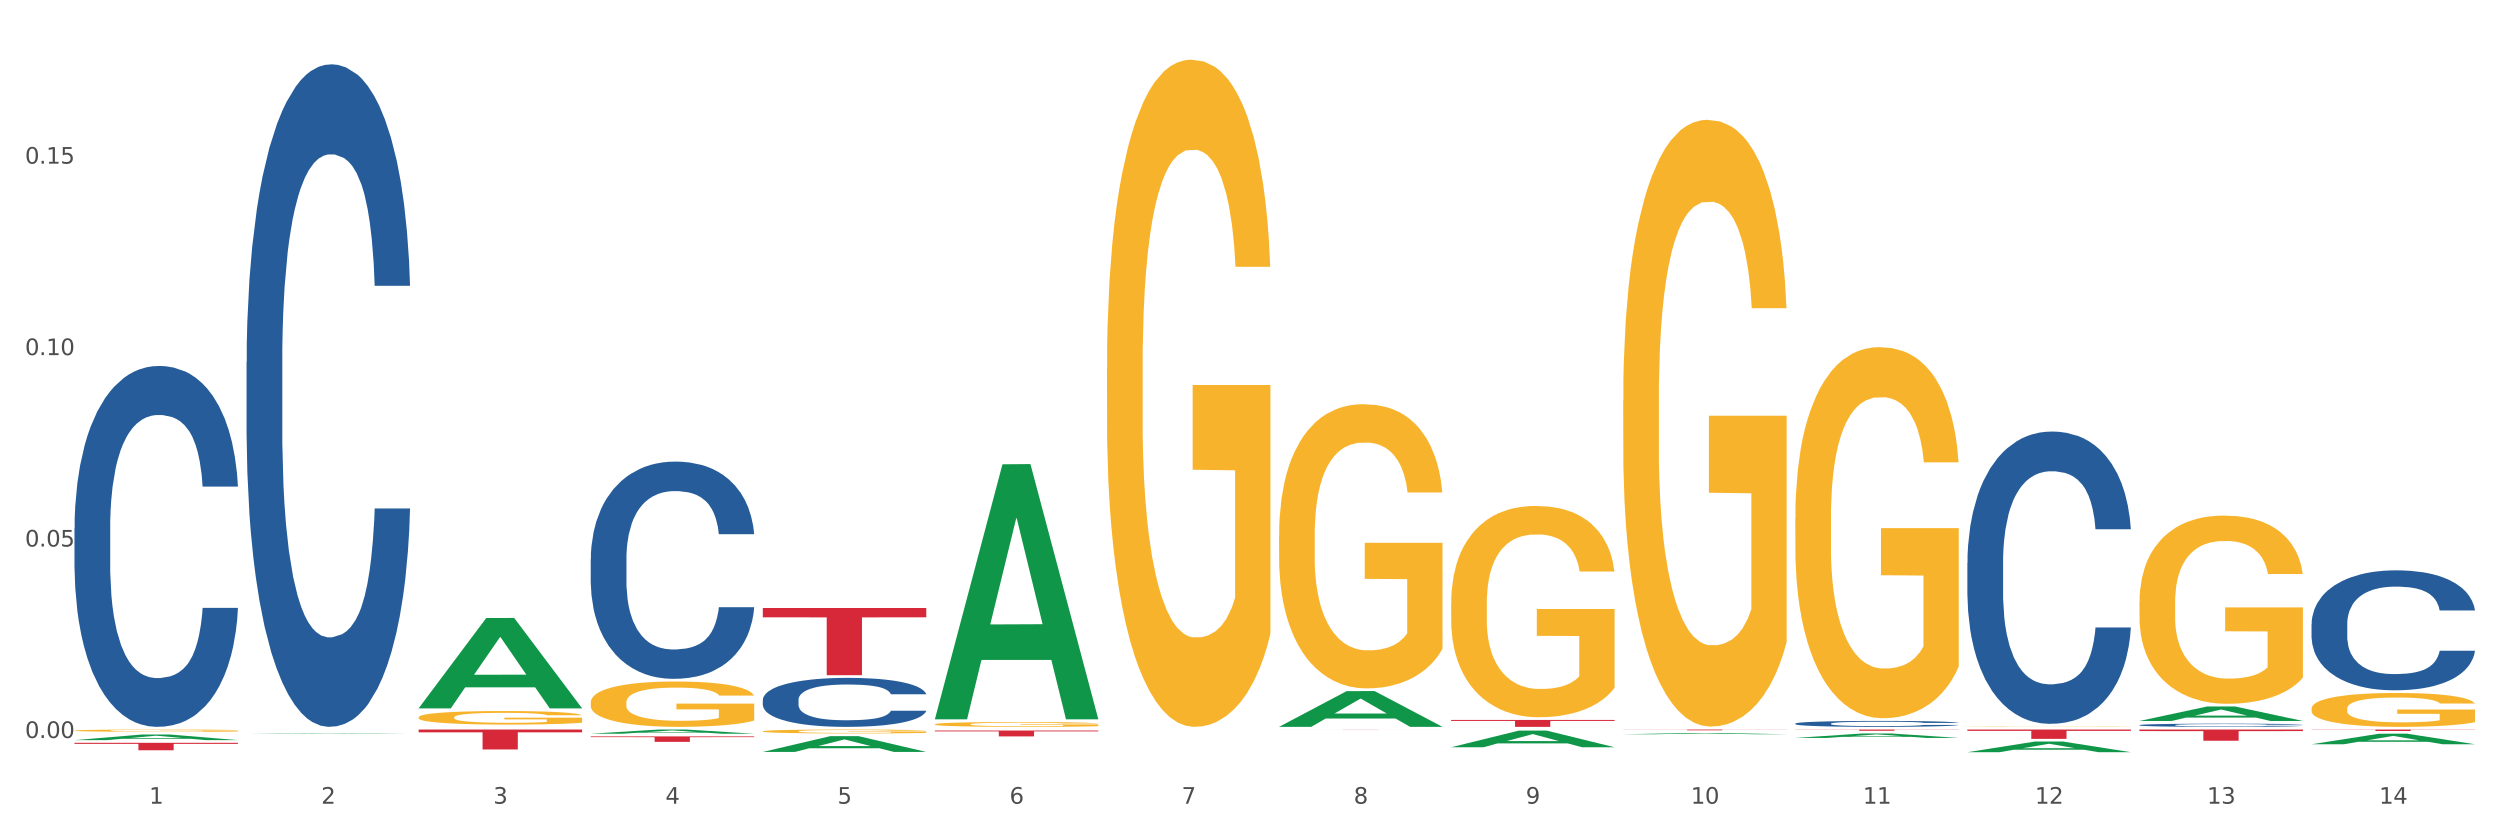
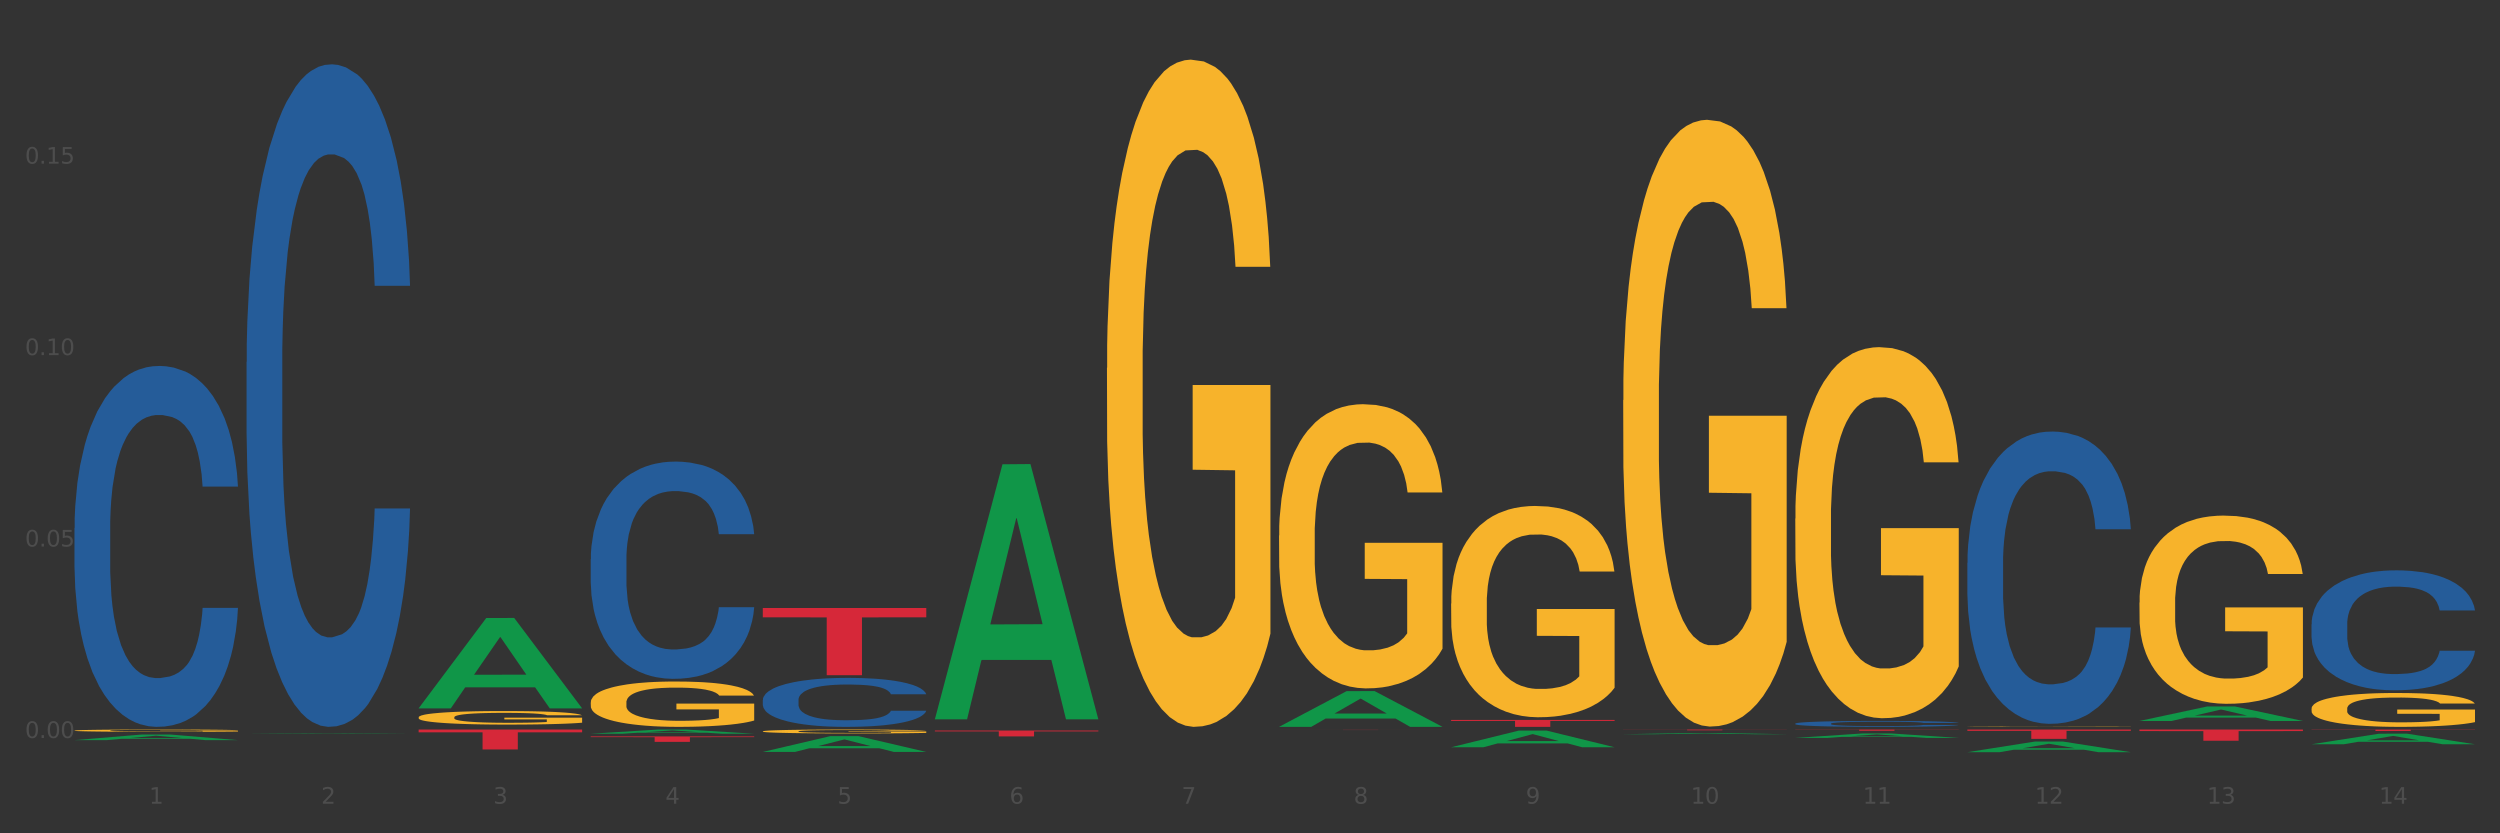
<svg xmlns="http://www.w3.org/2000/svg" xmlns:xlink="http://www.w3.org/1999/xlink" width="1080pt" height="360pt" viewBox="0 0 1080 360" version="1.1">
  <rect x="0" y="0" width="1080" height="360" fill="#333333" stroke="none" />
  <defs>
    <style type="text/css">*{stroke-linejoin: round; stroke-linecap: butt}</style>
  </defs>
  <g id="figure_1">
    <g id="patch_1">
-       <path d="M 0 360  L 1080 360  L 1080 0  L 0 0  z " style="fill: #ffffff; stroke: #ffffff; stroke-linejoin: miter" />
-     </g>
+       </g>
    <g id="axes_1">
      <g id="matplotlib.axis_1">
        <g id="xtick_1">
          <g id="text_1">
            <g style="fill: #4d4d4d" transform="translate(64.432 347.204) scale(0.096 -0.096)">
              <defs>
                <path id="DejaVuSans-31" d="M 794 531  L 1825 531  L 1825 4091  L 703 3866  L 703 4441  L 1819 4666  L 2450 4666  L 2450 531  L 3481 531  L 3481 0  L 794 0  L 794 531  z " transform="scale(0.016)" />
              </defs>
              <use xlink:href="#DejaVuSans-31" />
            </g>
          </g>
        </g>
        <g id="xtick_2">
          <g id="text_2">
            <g style="fill: #4d4d4d" transform="translate(138.771 347.204) scale(0.096 -0.096)">
              <defs>
                <path id="DejaVuSans-32" d="M 1228 531  L 3431 531  L 3431 0  L 469 0  L 469 531  Q 828 903 1448 1529  Q 2069 2156 2228 2338  Q 2531 2678 2651 2914  Q 2772 3150 2772 3378  Q 2772 3750 2511 3984  Q 2250 4219 1831 4219  Q 1534 4219 1204 4116  Q 875 4013 500 3803  L 500 4441  Q 881 4594 1212 4672  Q 1544 4750 1819 4750  Q 2544 4750 2975 4387  Q 3406 4025 3406 3419  Q 3406 3131 3298 2873  Q 3191 2616 2906 2266  Q 2828 2175 2409 1742  Q 1991 1309 1228 531  z " transform="scale(0.016)" />
              </defs>
              <use xlink:href="#DejaVuSans-32" />
            </g>
          </g>
        </g>
        <g id="xtick_3">
          <g id="text_3">
            <g style="fill: #4d4d4d" transform="translate(213.109 347.204) scale(0.096 -0.096)">
              <defs>
                <path id="DejaVuSans-33" d="M 2597 2516  Q 3050 2419 3304 2112  Q 3559 1806 3559 1356  Q 3559 666 3084 287  Q 2609 -91 1734 -91  Q 1441 -91 1130 -33  Q 819 25 488 141  L 488 750  Q 750 597 1062 519  Q 1375 441 1716 441  Q 2309 441 2620 675  Q 2931 909 2931 1356  Q 2931 1769 2642 2001  Q 2353 2234 1838 2234  L 1294 2234  L 1294 2753  L 1863 2753  Q 2328 2753 2575 2939  Q 2822 3125 2822 3475  Q 2822 3834 2567 4026  Q 2313 4219 1838 4219  Q 1578 4219 1281 4162  Q 984 4106 628 3988  L 628 4550  Q 988 4650 1302 4700  Q 1616 4750 1894 4750  Q 2613 4750 3031 4423  Q 3450 4097 3450 3541  Q 3450 3153 3228 2886  Q 3006 2619 2597 2516  z " transform="scale(0.016)" />
              </defs>
              <use xlink:href="#DejaVuSans-33" />
            </g>
          </g>
        </g>
        <g id="xtick_4">
          <g id="text_4">
            <g style="fill: #4d4d4d" transform="translate(287.448 347.204) scale(0.096 -0.096)">
              <defs>
                <path id="DejaVuSans-34" d="M 2419 4116  L 825 1625  L 2419 1625  L 2419 4116  z M 2253 4666  L 3047 4666  L 3047 1625  L 3713 1625  L 3713 1100  L 3047 1100  L 3047 0  L 2419 0  L 2419 1100  L 313 1100  L 313 1709  L 2253 4666  z " transform="scale(0.016)" />
              </defs>
              <use xlink:href="#DejaVuSans-34" />
            </g>
          </g>
        </g>
        <g id="xtick_5">
          <g id="text_5">
            <g style="fill: #4d4d4d" transform="translate(361.787 347.204) scale(0.096 -0.096)">
              <defs>
                <path id="DejaVuSans-35" d="M 691 4666  L 3169 4666  L 3169 4134  L 1269 4134  L 1269 2991  Q 1406 3038 1543 3061  Q 1681 3084 1819 3084  Q 2600 3084 3056 2656  Q 3513 2228 3513 1497  Q 3513 744 3044 326  Q 2575 -91 1722 -91  Q 1428 -91 1123 -41  Q 819 9 494 109  L 494 744  Q 775 591 1075 516  Q 1375 441 1709 441  Q 2250 441 2565 725  Q 2881 1009 2881 1497  Q 2881 1984 2565 2268  Q 2250 2553 1709 2553  Q 1456 2553 1204 2497  Q 953 2441 691 2322  L 691 4666  z " transform="scale(0.016)" />
              </defs>
              <use xlink:href="#DejaVuSans-35" />
            </g>
          </g>
        </g>
        <g id="xtick_6">
          <g id="text_6">
            <g style="fill: #4d4d4d" transform="translate(436.125 347.204) scale(0.096 -0.096)">
              <defs>
                <path id="DejaVuSans-36" d="M 2113 2584  Q 1688 2584 1439 2293  Q 1191 2003 1191 1497  Q 1191 994 1439 701  Q 1688 409 2113 409  Q 2538 409 2786 701  Q 3034 994 3034 1497  Q 3034 2003 2786 2293  Q 2538 2584 2113 2584  z M 3366 4563  L 3366 3988  Q 3128 4100 2886 4159  Q 2644 4219 2406 4219  Q 1781 4219 1451 3797  Q 1122 3375 1075 2522  Q 1259 2794 1537 2939  Q 1816 3084 2150 3084  Q 2853 3084 3261 2657  Q 3669 2231 3669 1497  Q 3669 778 3244 343  Q 2819 -91 2113 -91  Q 1303 -91 875 529  Q 447 1150 447 2328  Q 447 3434 972 4092  Q 1497 4750 2381 4750  Q 2619 4750 2861 4703  Q 3103 4656 3366 4563  z " transform="scale(0.016)" />
              </defs>
              <use xlink:href="#DejaVuSans-36" />
            </g>
          </g>
        </g>
        <g id="xtick_7">
          <g id="text_7">
            <g style="fill: #4d4d4d" transform="translate(510.464 347.204) scale(0.096 -0.096)">
              <defs>
                <path id="DejaVuSans-37" d="M 525 4666  L 3525 4666  L 3525 4397  L 1831 0  L 1172 0  L 2766 4134  L 525 4134  L 525 4666  z " transform="scale(0.016)" />
              </defs>
              <use xlink:href="#DejaVuSans-37" />
            </g>
          </g>
        </g>
        <g id="xtick_8">
          <g id="text_8">
            <g style="fill: #4d4d4d" transform="translate(584.803 347.204) scale(0.096 -0.096)">
              <defs>
                <path id="DejaVuSans-38" d="M 2034 2216  Q 1584 2216 1326 1975  Q 1069 1734 1069 1313  Q 1069 891 1326 650  Q 1584 409 2034 409  Q 2484 409 2743 651  Q 3003 894 3003 1313  Q 3003 1734 2745 1975  Q 2488 2216 2034 2216  z M 1403 2484  Q 997 2584 770 2862  Q 544 3141 544 3541  Q 544 4100 942 4425  Q 1341 4750 2034 4750  Q 2731 4750 3128 4425  Q 3525 4100 3525 3541  Q 3525 3141 3298 2862  Q 3072 2584 2669 2484  Q 3125 2378 3379 2068  Q 3634 1759 3634 1313  Q 3634 634 3220 271  Q 2806 -91 2034 -91  Q 1263 -91 848 271  Q 434 634 434 1313  Q 434 1759 690 2068  Q 947 2378 1403 2484  z M 1172 3481  Q 1172 3119 1398 2916  Q 1625 2713 2034 2713  Q 2441 2713 2670 2916  Q 2900 3119 2900 3481  Q 2900 3844 2670 4047  Q 2441 4250 2034 4250  Q 1625 4250 1398 4047  Q 1172 3844 1172 3481  z " transform="scale(0.016)" />
              </defs>
              <use xlink:href="#DejaVuSans-38" />
            </g>
          </g>
        </g>
        <g id="xtick_9">
          <g id="text_9">
            <g style="fill: #4d4d4d" transform="translate(659.142 347.204) scale(0.096 -0.096)">
              <defs>
                <path id="DejaVuSans-39" d="M 703 97  L 703 672  Q 941 559 1184 500  Q 1428 441 1663 441  Q 2288 441 2617 861  Q 2947 1281 2994 2138  Q 2813 1869 2534 1725  Q 2256 1581 1919 1581  Q 1219 1581 811 2004  Q 403 2428 403 3163  Q 403 3881 828 4315  Q 1253 4750 1959 4750  Q 2769 4750 3195 4129  Q 3622 3509 3622 2328  Q 3622 1225 3098 567  Q 2575 -91 1691 -91  Q 1453 -91 1209 -44  Q 966 3 703 97  z M 1959 2075  Q 2384 2075 2632 2365  Q 2881 2656 2881 3163  Q 2881 3666 2632 3958  Q 2384 4250 1959 4250  Q 1534 4250 1286 3958  Q 1038 3666 1038 3163  Q 1038 2656 1286 2365  Q 1534 2075 1959 2075  z " transform="scale(0.016)" />
              </defs>
              <use xlink:href="#DejaVuSans-39" />
            </g>
          </g>
        </g>
        <g id="xtick_10">
          <g id="text_10">
            <g style="fill: #4d4d4d" transform="translate(730.426 347.204) scale(0.096 -0.096)">
              <defs>
                <path id="DejaVuSans-30" d="M 2034 4250  Q 1547 4250 1301 3770  Q 1056 3291 1056 2328  Q 1056 1369 1301 889  Q 1547 409 2034 409  Q 2525 409 2770 889  Q 3016 1369 3016 2328  Q 3016 3291 2770 3770  Q 2525 4250 2034 4250  z M 2034 4750  Q 2819 4750 3233 4129  Q 3647 3509 3647 2328  Q 3647 1150 3233 529  Q 2819 -91 2034 -91  Q 1250 -91 836 529  Q 422 1150 422 2328  Q 422 3509 836 4129  Q 1250 4750 2034 4750  z " transform="scale(0.016)" />
              </defs>
              <use xlink:href="#DejaVuSans-31" />
              <use xlink:href="#DejaVuSans-30" transform="translate(63.623 0)" />
            </g>
          </g>
        </g>
        <g id="xtick_11">
          <g id="text_11">
            <g style="fill: #4d4d4d" transform="translate(804.765 347.204) scale(0.096 -0.096)">
              <use xlink:href="#DejaVuSans-31" />
              <use xlink:href="#DejaVuSans-31" transform="translate(63.623 0)" />
            </g>
          </g>
        </g>
        <g id="xtick_12">
          <g id="text_12">
            <g style="fill: #4d4d4d" transform="translate(879.104 347.204) scale(0.096 -0.096)">
              <use xlink:href="#DejaVuSans-31" />
              <use xlink:href="#DejaVuSans-32" transform="translate(63.623 0)" />
            </g>
          </g>
        </g>
        <g id="xtick_13">
          <g id="text_13">
            <g style="fill: #4d4d4d" transform="translate(953.442 347.204) scale(0.096 -0.096)">
              <use xlink:href="#DejaVuSans-31" />
              <use xlink:href="#DejaVuSans-33" transform="translate(63.623 0)" />
            </g>
          </g>
        </g>
        <g id="xtick_14">
          <g id="text_14">
            <g style="fill: #4d4d4d" transform="translate(1027.781 347.204) scale(0.096 -0.096)">
              <use xlink:href="#DejaVuSans-31" />
              <use xlink:href="#DejaVuSans-34" transform="translate(63.623 0)" />
            </g>
          </g>
        </g>
        <g id="xtick_15" />
        <g id="xtick_16" />
        <g id="xtick_17" />
        <g id="xtick_18" />
        <g id="xtick_19" />
        <g id="xtick_20" />
        <g id="xtick_21" />
        <g id="xtick_22" />
        <g id="xtick_23" />
        <g id="xtick_24" />
        <g id="xtick_25" />
        <g id="xtick_26" />
        <g id="xtick_27" />
      </g>
      <g id="matplotlib.axis_2">
        <g id="ytick_1">
          <g id="text_15">
            <g style="fill: #4d4d4d" transform="translate(10.8 318.81) scale(0.096 -0.096)">
              <defs>
                <path id="DejaVuSans-2e" d="M 684 794  L 1344 794  L 1344 0  L 684 0  L 684 794  z " transform="scale(0.016)" />
              </defs>
              <use xlink:href="#DejaVuSans-30" />
              <use xlink:href="#DejaVuSans-2e" transform="translate(63.623 0)" />
              <use xlink:href="#DejaVuSans-30" transform="translate(95.41 0)" />
              <use xlink:href="#DejaVuSans-30" transform="translate(159.033 0)" />
            </g>
          </g>
        </g>
        <g id="ytick_2">
          <g id="text_16">
            <g style="fill: #4d4d4d" transform="translate(10.8 236.107) scale(0.096 -0.096)">
              <use xlink:href="#DejaVuSans-30" />
              <use xlink:href="#DejaVuSans-2e" transform="translate(63.623 0)" />
              <use xlink:href="#DejaVuSans-30" transform="translate(95.41 0)" />
              <use xlink:href="#DejaVuSans-35" transform="translate(159.033 0)" />
            </g>
          </g>
        </g>
        <g id="ytick_3">
          <g id="text_17">
            <g style="fill: #4d4d4d" transform="translate(10.8 153.405) scale(0.096 -0.096)">
              <use xlink:href="#DejaVuSans-30" />
              <use xlink:href="#DejaVuSans-2e" transform="translate(63.623 0)" />
              <use xlink:href="#DejaVuSans-31" transform="translate(95.41 0)" />
              <use xlink:href="#DejaVuSans-30" transform="translate(159.033 0)" />
            </g>
          </g>
        </g>
        <g id="ytick_4">
          <g id="text_18">
            <g style="fill: #4d4d4d" transform="translate(10.8 70.703) scale(0.096 -0.096)">
              <use xlink:href="#DejaVuSans-30" />
              <use xlink:href="#DejaVuSans-2e" transform="translate(63.623 0)" />
              <use xlink:href="#DejaVuSans-31" transform="translate(95.41 0)" />
              <use xlink:href="#DejaVuSans-35" transform="translate(159.033 0)" />
            </g>
          </g>
        </g>
        <g id="ytick_5" />
        <g id="ytick_6" />
        <g id="ytick_7" />
        <g id="ytick_8" />
      </g>
      <g id="PolyCollection_1">
        <path d="M 32.175 319.738  L 32.248 319.735  L 61.37 317.308  L 73.456 317.305  L 102.797 319.742  L 88.818 319.742  L 82.484 319.175  L 52.415 319.175  L 52.197 319.184  L 46.081 319.742  L 32.175 319.742  L 32.175 319.738  L 56.201 318.836  L 78.698 318.834  L 67.559 317.825  L 67.413 317.82  L 67.267 317.827  L 56.128 318.834  L 56.201 318.836  L 32.175 319.738  z " clip-path="url(#pdb52048ee6)" style="fill: #109648" />
        <path d="M 924.24 315.162  L 994.861 315.162  L 994.861 315.834  L 967.081 315.838  L 967.081 319.991  L 951.852 319.991  L 951.852 315.838  L 924.24 315.834  L 924.24 315.167  L 924.24 315.162  z " clip-path="url(#pdb52048ee6)" style="fill: #d62839" />
        <path d="M 849.901 315.162  L 920.523 315.162  L 920.523 315.721  L 892.742 315.725  L 892.742 319.185  L 877.514 319.185  L 877.514 315.725  L 849.901 315.721  L 849.901 315.166  L 849.901 315.162  z " clip-path="url(#pdb52048ee6)" style="fill: #d62839" />
        <path d="M 775.562 315.162  L 846.184 315.162  L 846.184 315.236  L 818.404 315.236  L 818.404 315.689  L 803.175 315.689  L 803.175 315.236  L 775.562 315.236  L 775.562 315.163  L 775.562 315.162  z " clip-path="url(#pdb52048ee6)" style="fill: #d62839" />
        <path d="M 701.223 315.162  L 771.845 315.162  L 771.845 315.209  L 744.065 315.209  L 744.065 315.497  L 728.836 315.497  L 728.836 315.209  L 701.223 315.209  L 701.223 315.163  L 701.223 315.162  z " clip-path="url(#pdb52048ee6)" style="fill: #d62839" />
        <path d="M 626.885 311.016  L 697.506 311.016  L 697.506 311.432  L 669.726 311.434  L 669.726 314.005  L 654.497 314.005  L 654.497 311.434  L 626.885 311.432  L 626.885 311.019  L 626.885 311.016  z " clip-path="url(#pdb52048ee6)" style="fill: #d62839" />
        <path d="M 552.546 315.309  L 623.168 315.309  L 623.168 315.318  L 595.388 315.318  L 595.388 315.372  L 580.159 315.372  L 580.159 315.318  L 552.546 315.318  L 552.546 315.31  L 552.546 315.309  z " clip-path="url(#pdb52048ee6)" style="fill: #d62839" />
        <path d="M 403.869 315.603  L 474.49 315.603  L 474.49 315.954  L 446.71 315.956  L 446.71 318.128  L 431.481 318.128  L 431.481 315.956  L 403.869 315.954  L 403.869 315.605  L 403.869 315.603  z " clip-path="url(#pdb52048ee6)" style="fill: #d62839" />
        <path d="M 329.53 262.646  L 400.152 262.646  L 400.152 266.682  L 372.371 266.709  L 372.371 291.687  L 357.143 291.687  L 357.143 266.709  L 329.53 266.682  L 329.53 262.673  L 329.53 262.646  z " clip-path="url(#pdb52048ee6)" style="fill: #d62839" />
        <path d="M 255.191 318.127  L 325.813 318.127  L 325.813 318.455  L 298.033 318.457  L 298.033 320.485  L 282.804 320.485  L 282.804 318.457  L 255.191 318.455  L 255.191 318.129  L 255.191 318.127  z " clip-path="url(#pdb52048ee6)" style="fill: #d62839" />
        <path d="M 180.852 315.162  L 251.474 315.162  L 251.474 316.36  L 223.694 316.368  L 223.694 323.779  L 208.465 323.779  L 208.465 316.368  L 180.852 316.36  L 180.852 315.171  L 180.852 315.162  z " clip-path="url(#pdb52048ee6)" style="fill: #d62839" />
-         <path d="M 32.175 320.9  L 102.797 320.9  L 102.797 321.347  L 75.017 321.35  L 75.017 324.116  L 59.788 324.116  L 59.788 321.35  L 32.175 321.347  L 32.175 320.903  L 32.175 320.9  z " clip-path="url(#pdb52048ee6)" style="fill: #d62839" />
        <path d="M 32.175 228.144  L 32.258 228.002  L 32.258 224.015  L 32.509 218.604  L 33.427 208.637  L 34.596 201.09  L 36.599 192.262  L 37.684 188.56  L 39.104 184.431  L 42.025 177.739  L 45.364 172.043  L 47.702 168.911  L 49.455 166.917  L 53.378 163.357  L 55.632 161.791  L 57.969 160.51  L 59.973 159.655  L 63.312 158.659  L 65.983 158.231  L 69.072 158.089  L 71.66 158.231  L 75.082 158.801  L 80.091 160.51  L 82.011 161.506  L 84.599 163.215  L 87.27 165.493  L 89.44 167.771  L 91.945 171.046  L 94.533 175.318  L 97.037 180.729  L 98.79 185.712  L 100.209 190.981  L 101.461 197.388  L 102.379 204.365  L 102.797 210.203  L 87.52 210.203  L 87.103 204.935  L 86.268 199.239  L 85.434 195.395  L 84.515 192.262  L 83.096 188.703  L 81.844 186.424  L 79.757 183.719  L 77.837 182.01  L 76.251 181.014  L 74.331 180.159  L 70.241 179.305  L 67.319 179.305  L 65.482 179.59  L 63.229 180.302  L 61.309 181.298  L 59.055 183.007  L 57.302 184.858  L 55.549 187.279  L 54.547 188.987  L 53.044 192.12  L 52.043 194.683  L 50.707 199.097  L 49.956 202.23  L 48.62 210.346  L 48.036 216.326  L 47.785 220.455  L 47.618 225.012  L 47.618 247.224  L 48.119 257.192  L 48.537 261.463  L 49.204 266.305  L 50.457 272.57  L 52.293 278.692  L 54.213 283.106  L 55.799 285.812  L 57.302 287.805  L 58.804 289.372  L 60.641 290.795  L 62.143 291.65  L 64.397 292.504  L 67.069 292.931  L 69.155 292.931  L 73.413 292.219  L 75.333 291.507  L 77.169 290.511  L 79.173 288.944  L 80.759 287.236  L 81.677 285.954  L 83.18 283.249  L 84.348 280.401  L 85.35 277.126  L 86.018 274.278  L 86.769 270.007  L 87.353 265.165  L 87.52 262.602  L 102.797 262.602  L 102.463 267.728  L 101.879 272.712  L 100.71 279.404  L 99.792 283.249  L 98.372 287.948  L 96.87 291.935  L 94.783 296.349  L 92.863 299.624  L 90.86 302.471  L 88.689 305.034  L 84.766 308.594  L 83.347 309.591  L 80.341 311.299  L 78.004 312.296  L 74.581 313.293  L 71.075 313.862  L 67.402 314.005  L 64.147 313.72  L 60.557 312.866  L 58.303 312.011  L 55.799 310.73  L 52.877 308.736  L 50.123 306.316  L 47.535 303.468  L 45.114 300.193  L 42.86 296.491  L 39.938 290.368  L 37.768 284.388  L 36.182 278.835  L 35.097 274.136  L 34.011 268.156  L 33.427 264.026  L 32.509 254.059  L 32.175 244.804  L 32.175 228.144  z " clip-path="url(#pdb52048ee6)" style="fill: #255c99" />
        <path d="M 106.514 156.387  L 106.597 156.125  L 106.597 148.806  L 106.848 138.874  L 107.766 120.576  L 108.935 106.723  L 110.938 90.517  L 112.023 83.72  L 113.442 76.14  L 116.364 63.855  L 119.703 53.399  L 122.04 47.649  L 123.794 43.989  L 127.717 37.454  L 129.971 34.579  L 132.308 32.227  L 134.312 30.658  L 137.651 28.829  L 140.322 28.044  L 143.411 27.783  L 145.998 28.044  L 149.421 29.09  L 154.43 32.227  L 156.35 34.056  L 158.937 37.193  L 161.609 41.375  L 163.779 45.557  L 166.283 51.569  L 168.871 59.411  L 171.376 69.344  L 173.129 78.493  L 174.548 88.164  L 175.8 99.927  L 176.718 112.735  L 177.135 123.452  L 161.859 123.452  L 161.442 113.78  L 160.607 103.325  L 159.772 96.267  L 158.854 90.517  L 157.435 83.982  L 156.183 79.8  L 154.096 74.833  L 152.176 71.696  L 150.59 69.867  L 148.67 68.298  L 144.579 66.73  L 141.658 66.73  L 139.821 67.253  L 137.567 68.56  L 135.647 70.39  L 133.393 73.526  L 131.64 76.924  L 129.887 81.368  L 128.886 84.505  L 127.383 90.255  L 126.381 94.96  L 125.046 103.063  L 124.294 108.814  L 122.959 123.713  L 122.374 134.691  L 122.124 142.272  L 121.957 150.636  L 121.957 191.413  L 122.458 209.71  L 122.875 217.552  L 123.543 226.439  L 124.795 237.94  L 126.632 249.18  L 128.552 257.283  L 130.138 262.25  L 131.64 265.909  L 133.143 268.784  L 134.979 271.398  L 136.482 272.967  L 138.736 274.535  L 141.407 275.319  L 143.494 275.319  L 147.751 274.012  L 149.671 272.705  L 151.508 270.876  L 153.511 268  L 155.097 264.864  L 156.016 262.511  L 157.518 257.545  L 158.687 252.317  L 159.689 246.305  L 160.357 241.077  L 161.108 233.235  L 161.692 224.348  L 161.859 219.643  L 177.135 219.643  L 176.802 229.053  L 176.217 238.202  L 175.049 250.487  L 174.13 257.545  L 172.711 266.171  L 171.209 273.489  L 169.122 281.593  L 167.202 287.604  L 165.198 292.832  L 163.028 297.537  L 159.104 304.072  L 157.685 305.902  L 154.68 309.038  L 152.343 310.868  L 148.92 312.698  L 145.414 313.743  L 141.741 314.005  L 138.486 313.482  L 134.896 311.914  L 132.642 310.345  L 130.138 307.993  L 127.216 304.333  L 124.461 299.89  L 121.874 294.662  L 119.453 288.65  L 117.199 281.854  L 114.277 270.614  L 112.107 259.636  L 110.521 249.442  L 109.435 240.816  L 108.35 229.837  L 107.766 222.257  L 106.848 203.96  L 106.514 186.969  L 106.514 156.387  z " clip-path="url(#pdb52048ee6)" style="fill: #255c99" />
        <path d="M 255.191 241.573  L 255.275 241.488  L 255.275 239.088  L 255.525 235.831  L 256.443 229.831  L 257.612 225.288  L 259.615 219.974  L 260.701 217.746  L 262.12 215.26  L 265.041 211.232  L 268.381 207.803  L 270.718 205.917  L 272.471 204.717  L 276.394 202.575  L 278.648 201.632  L 280.986 200.86  L 282.989 200.346  L 286.328 199.746  L 288.999 199.489  L 292.088 199.403  L 294.676 199.489  L 298.098 199.832  L 303.107 200.86  L 305.027 201.46  L 307.615 202.489  L 310.286 203.86  L 312.457 205.232  L 314.961 207.203  L 317.549 209.774  L 320.053 213.031  L 321.806 216.031  L 323.225 219.203  L 324.477 223.06  L 325.396 227.26  L 325.813 230.774  L 310.537 230.774  L 310.119 227.602  L 309.284 224.174  L 308.45 221.86  L 307.531 219.974  L 306.112 217.831  L 304.86 216.46  L 302.773 214.831  L 300.853 213.803  L 299.267 213.203  L 297.347 212.689  L 293.257 212.174  L 290.335 212.174  L 288.499 212.346  L 286.245 212.774  L 284.325 213.374  L 282.071 214.403  L 280.318 215.517  L 278.565 216.974  L 277.563 218.003  L 276.06 219.888  L 275.059 221.431  L 273.723 224.088  L 272.972 225.974  L 271.636 230.859  L 271.052 234.459  L 270.801 236.945  L 270.634 239.688  L 270.634 253.059  L 271.135 259.059  L 271.553 261.63  L 272.22 264.544  L 273.473 268.316  L 275.309 272.001  L 277.229 274.658  L 278.815 276.287  L 280.318 277.487  L 281.82 278.429  L 283.657 279.287  L 285.159 279.801  L 287.413 280.315  L 290.085 280.572  L 292.172 280.572  L 296.429 280.144  L 298.349 279.715  L 300.185 279.115  L 302.189 278.172  L 303.775 277.144  L 304.693 276.372  L 306.196 274.744  L 307.364 273.03  L 308.366 271.058  L 309.034 269.344  L 309.785 266.773  L 310.37 263.858  L 310.537 262.316  L 325.813 262.316  L 325.479 265.401  L 324.895 268.401  L 323.726 272.43  L 322.808 274.744  L 321.389 277.572  L 319.886 279.972  L 317.799 282.629  L 315.879 284.601  L 313.876 286.315  L 311.705 287.858  L 307.782 290.001  L 306.363 290.601  L 303.358 291.629  L 301.02 292.229  L 297.598 292.829  L 294.092 293.172  L 290.419 293.258  L 287.163 293.086  L 283.573 292.572  L 281.32 292.058  L 278.815 291.286  L 275.893 290.086  L 273.139 288.629  L 270.551 286.915  L 268.13 284.944  L 265.876 282.715  L 262.955 279.029  L 260.784 275.43  L 259.198 272.087  L 258.113 269.258  L 257.028 265.658  L 256.443 263.173  L 255.525 257.173  L 255.191 251.602  L 255.191 241.573  z " clip-path="url(#pdb52048ee6)" style="fill: #255c99" />
        <path d="M 998.578 315.162  L 1069.2 315.162  L 1069.2 315.251  L 1041.42 315.251  L 1041.42 315.797  L 1026.191 315.797  L 1026.191 315.251  L 998.578 315.251  L 998.578 315.163  L 998.578 315.162  z " clip-path="url(#pdb52048ee6)" style="fill: #d62839" />
        <path d="M 329.53 302.352  L 329.613 302.333  L 329.613 301.792  L 329.864 301.057  L 330.782 299.705  L 331.951 298.68  L 333.954 297.482  L 335.039 296.98  L 336.458 296.419  L 339.38 295.511  L 342.719 294.738  L 345.057 294.313  L 346.81 294.043  L 350.733 293.559  L 352.987 293.347  L 355.324 293.173  L 357.328 293.057  L 360.667 292.922  L 363.338 292.864  L 366.427 292.844  L 369.015 292.864  L 372.437 292.941  L 377.446 293.173  L 379.366 293.308  L 381.954 293.54  L 384.625 293.849  L 386.795 294.158  L 389.3 294.603  L 391.887 295.183  L 394.392 295.917  L 396.145 296.593  L 397.564 297.308  L 398.816 298.178  L 399.734 299.125  L 400.152 299.917  L 384.875 299.917  L 384.458 299.202  L 383.623 298.429  L 382.788 297.907  L 381.87 297.482  L 380.451 296.999  L 379.199 296.69  L 377.112 296.323  L 375.192 296.091  L 373.606 295.956  L 371.686 295.84  L 367.595 295.724  L 364.674 295.724  L 362.837 295.762  L 360.583 295.859  L 358.663 295.994  L 356.41 296.226  L 354.656 296.477  L 352.903 296.806  L 351.902 297.038  L 350.399 297.463  L 349.397 297.811  L 348.062 298.41  L 347.31 298.835  L 345.975 299.937  L 345.391 300.748  L 345.14 301.309  L 344.973 301.927  L 344.973 304.942  L 345.474 306.294  L 345.891 306.874  L 346.559 307.531  L 347.811 308.381  L 349.648 309.212  L 351.568 309.811  L 353.154 310.179  L 354.656 310.449  L 356.159 310.662  L 357.996 310.855  L 359.498 310.971  L 361.752 311.087  L 364.423 311.145  L 366.51 311.145  L 370.768 311.048  L 372.688 310.952  L 374.524 310.816  L 376.528 310.604  L 378.114 310.372  L 379.032 310.198  L 380.534 309.831  L 381.703 309.444  L 382.705 309  L 383.373 308.613  L 384.124 308.034  L 384.708 307.377  L 384.875 307.029  L 400.152 307.029  L 399.818 307.724  L 399.233 308.401  L 398.065 309.309  L 397.146 309.831  L 395.727 310.468  L 394.225 311.01  L 392.138 311.609  L 390.218 312.053  L 388.214 312.44  L 386.044 312.787  L 382.121 313.271  L 380.701 313.406  L 377.696 313.638  L 375.359 313.773  L 371.936 313.908  L 368.43 313.986  L 364.757 314.005  L 361.502 313.966  L 357.912 313.85  L 355.658 313.734  L 353.154 313.56  L 350.232 313.29  L 347.477 312.961  L 344.89 312.575  L 342.469 312.13  L 340.215 311.628  L 337.293 310.797  L 335.123 309.985  L 333.537 309.232  L 332.452 308.594  L 331.366 307.782  L 330.782 307.222  L 329.864 305.869  L 329.53 304.613  L 329.53 302.352  z " clip-path="url(#pdb52048ee6)" style="fill: #255c99" />
        <path d="M 849.901 243.161  L 849.984 243.045  L 849.984 239.816  L 850.235 235.434  L 851.153 227.362  L 852.322 221.25  L 854.325 214.1  L 855.41 211.102  L 856.829 207.757  L 859.751 202.337  L 863.09 197.725  L 865.428 195.188  L 867.181 193.573  L 871.104 190.69  L 873.358 189.422  L 875.695 188.384  L 877.699 187.692  L 881.038 186.885  L 883.709 186.539  L 886.798 186.423  L 889.386 186.539  L 892.808 187  L 897.817 188.384  L 899.737 189.191  L 902.325 190.575  L 904.996 192.42  L 907.166 194.265  L 909.671 196.917  L 912.258 200.377  L 914.763 204.759  L 916.516 208.795  L 917.935 213.062  L 919.187 218.251  L 920.105 223.902  L 920.523 228.63  L 905.246 228.63  L 904.829 224.363  L 903.994 219.751  L 903.159 216.637  L 902.241 214.1  L 900.822 211.217  L 899.57 209.372  L 897.483 207.181  L 895.563 205.797  L 893.977 204.99  L 892.057 204.298  L 887.966 203.606  L 885.045 203.606  L 883.208 203.836  L 880.954 204.413  L 879.034 205.22  L 876.78 206.604  L 875.027 208.103  L 873.274 210.064  L 872.273 211.448  L 870.77 213.985  L 869.768 216.06  L 868.433 219.635  L 867.681 222.172  L 866.346 228.746  L 865.761 233.589  L 865.511 236.933  L 865.344 240.623  L 865.344 258.613  L 865.845 266.686  L 866.262 270.145  L 866.93 274.066  L 868.182 279.14  L 870.019 284.099  L 871.939 287.674  L 873.525 289.865  L 875.027 291.479  L 876.53 292.748  L 878.367 293.901  L 879.869 294.593  L 882.123 295.285  L 884.794 295.631  L 886.881 295.631  L 891.139 295.054  L 893.059 294.478  L 894.895 293.671  L 896.899 292.402  L 898.485 291.018  L 899.403 289.98  L 900.905 287.789  L 902.074 285.483  L 903.076 282.83  L 903.744 280.524  L 904.495 277.065  L 905.079 273.144  L 905.246 271.068  L 920.523 271.068  L 920.189 275.219  L 919.604 279.256  L 918.436 284.676  L 917.517 287.789  L 916.098 291.595  L 914.596 294.824  L 912.509 298.399  L 910.589 301.051  L 908.585 303.357  L 906.415 305.433  L 902.491 308.316  L 901.072 309.123  L 898.067 310.507  L 895.73 311.314  L 892.307 312.122  L 888.801 312.583  L 885.128 312.698  L 881.873 312.468  L 878.283 311.776  L 876.029 311.084  L 873.525 310.046  L 870.603 308.431  L 867.848 306.471  L 865.261 304.165  L 862.84 301.512  L 860.586 298.514  L 857.664 293.555  L 855.494 288.712  L 853.908 284.214  L 852.823 280.409  L 851.737 275.565  L 851.153 272.221  L 850.235 264.149  L 849.901 256.653  L 849.901 243.161  z " clip-path="url(#pdb52048ee6)" style="fill: #255c99" />
-         <path d="M 924.24 313.244  L 924.323 313.243  L 924.323 313.207  L 924.573 313.159  L 925.492 313.071  L 926.66 313.004  L 928.664 312.926  L 929.749 312.893  L 931.168 312.856  L 934.09 312.797  L 937.429 312.746  L 939.766 312.719  L 941.519 312.701  L 945.443 312.67  L 947.697 312.656  L 950.034 312.644  L 952.037 312.637  L 955.377 312.628  L 958.048 312.624  L 961.136 312.623  L 963.724 312.624  L 967.147 312.629  L 972.155 312.644  L 974.075 312.653  L 976.663 312.668  L 979.335 312.688  L 981.505 312.709  L 984.009 312.738  L 986.597 312.776  L 989.101 312.823  L 990.854 312.868  L 992.273 312.914  L 993.526 312.971  L 994.444 313.033  L 994.861 313.085  L 979.585 313.085  L 979.168 313.038  L 978.333 312.988  L 977.498 312.953  L 976.58 312.926  L 975.161 312.894  L 973.908 312.874  L 971.822 312.85  L 969.902 312.835  L 968.316 312.826  L 966.396 312.818  L 962.305 312.811  L 959.383 312.811  L 957.547 312.813  L 955.293 312.82  L 953.373 312.829  L 951.119 312.844  L 949.366 312.86  L 947.613 312.882  L 946.611 312.897  L 945.109 312.924  L 944.107 312.947  L 942.771 312.986  L 942.02 313.014  L 940.685 313.086  L 940.1 313.139  L 939.85 313.176  L 939.683 313.216  L 939.683 313.413  L 940.184 313.501  L 940.601 313.539  L 941.269 313.582  L 942.521 313.638  L 944.358 313.692  L 946.278 313.731  L 947.864 313.755  L 949.366 313.773  L 950.869 313.787  L 952.705 313.799  L 954.208 313.807  L 956.462 313.814  L 959.133 313.818  L 961.22 313.818  L 965.477 313.812  L 967.397 313.805  L 969.234 313.797  L 971.237 313.783  L 972.823 313.768  L 973.742 313.756  L 975.244 313.732  L 976.413 313.707  L 977.415 313.678  L 978.082 313.653  L 978.834 313.615  L 979.418 313.572  L 979.585 313.549  L 994.861 313.549  L 994.527 313.595  L 993.943 313.639  L 992.774 313.698  L 991.856 313.732  L 990.437 313.774  L 988.934 313.809  L 986.847 313.848  L 984.927 313.877  L 982.924 313.903  L 980.754 313.925  L 976.83 313.957  L 975.411 313.966  L 972.406 313.981  L 970.069 313.99  L 966.646 313.999  L 963.14 314.004  L 959.467 314.005  L 956.211 314.002  L 952.622 313.995  L 950.368 313.987  L 947.864 313.976  L 944.942 313.958  L 942.187 313.937  L 939.599 313.911  L 937.178 313.882  L 934.925 313.85  L 932.003 313.795  L 929.832 313.742  L 928.246 313.693  L 927.161 313.651  L 926.076 313.598  L 925.492 313.562  L 924.573 313.473  L 924.24 313.391  L 924.24 313.244  z " clip-path="url(#pdb52048ee6)" style="fill: #255c99" />
        <path d="M 998.578 269.671  L 998.662 269.624  L 998.662 268.299  L 998.912 266.5  L 999.83 263.187  L 1000.999 260.679  L 1003.003 257.744  L 1004.088 256.514  L 1005.507 255.141  L 1008.429 252.917  L 1011.768 251.023  L 1014.105 249.982  L 1015.858 249.32  L 1019.781 248.136  L 1022.035 247.616  L 1024.373 247.19  L 1026.376 246.906  L 1029.715 246.574  L 1032.387 246.432  L 1035.475 246.385  L 1038.063 246.432  L 1041.486 246.622  L 1046.494 247.19  L 1048.414 247.521  L 1051.002 248.089  L 1053.673 248.846  L 1055.844 249.604  L 1058.348 250.692  L 1060.936 252.112  L 1063.44 253.911  L 1065.193 255.567  L 1066.612 257.318  L 1067.864 259.448  L 1068.783 261.767  L 1069.2 263.708  L 1053.924 263.708  L 1053.506 261.957  L 1052.671 260.063  L 1051.837 258.786  L 1050.918 257.744  L 1049.499 256.561  L 1048.247 255.804  L 1046.16 254.904  L 1044.24 254.337  L 1042.654 254.005  L 1040.734 253.721  L 1036.644 253.437  L 1033.722 253.437  L 1031.886 253.532  L 1029.632 253.769  L 1027.712 254.1  L 1025.458 254.668  L 1023.705 255.283  L 1021.952 256.088  L 1020.95 256.656  L 1019.448 257.697  L 1018.446 258.549  L 1017.11 260.016  L 1016.359 261.057  L 1015.023 263.755  L 1014.439 265.743  L 1014.188 267.116  L 1014.022 268.63  L 1014.022 276.014  L 1014.522 279.327  L 1014.94 280.746  L 1015.608 282.356  L 1016.86 284.438  L 1018.696 286.473  L 1020.616 287.941  L 1022.202 288.84  L 1023.705 289.502  L 1025.207 290.023  L 1027.044 290.496  L 1028.547 290.78  L 1030.8 291.064  L 1033.472 291.206  L 1035.559 291.206  L 1039.816 290.97  L 1041.736 290.733  L 1043.572 290.402  L 1045.576 289.881  L 1047.162 289.313  L 1048.08 288.887  L 1049.583 287.988  L 1050.752 287.041  L 1051.753 285.953  L 1052.421 285.006  L 1053.172 283.586  L 1053.757 281.977  L 1053.924 281.125  L 1069.2 281.125  L 1068.866 282.829  L 1068.282 284.486  L 1067.113 286.71  L 1066.195 287.988  L 1064.776 289.55  L 1063.273 290.875  L 1061.186 292.342  L 1059.266 293.431  L 1057.263 294.377  L 1055.092 295.229  L 1051.169 296.413  L 1049.75 296.744  L 1046.745 297.312  L 1044.407 297.643  L 1040.985 297.974  L 1037.479 298.164  L 1033.806 298.211  L 1030.55 298.116  L 1026.96 297.832  L 1024.707 297.548  L 1022.202 297.123  L 1019.281 296.46  L 1016.526 295.655  L 1013.938 294.709  L 1011.517 293.62  L 1009.263 292.39  L 1006.342 290.354  L 1004.171 288.367  L 1002.585 286.521  L 1001.5 284.959  L 1000.415 282.971  L 999.83 281.598  L 998.912 278.285  L 998.578 275.209  L 998.578 269.671  z " clip-path="url(#pdb52048ee6)" style="fill: #255c99" />
        <path d="M 998.578 306.132  L 998.662 306.119  L 998.662 305.638  L 998.828 305.223  L 999.662 304.221  L 1000.913 303.392  L 1001.83 302.951  L 1002.747 302.59  L 1003.831 302.229  L 1005.165 301.855  L 1007.583 301.307  L 1009.084 301.026  L 1010.918 300.732  L 1014.253 300.304  L 1016.671 300.064  L 1019.173 299.863  L 1023.258 299.623  L 1025.926 299.516  L 1028.761 299.436  L 1032.18 299.382  L 1034.765 299.369  L 1040.434 299.409  L 1045.27 299.529  L 1047.605 299.623  L 1050.607 299.783  L 1052.191 299.89  L 1054.775 300.104  L 1057.444 300.385  L 1059.278 300.625  L 1062.029 301.08  L 1064.114 301.534  L 1066.032 302.095  L 1067.032 302.483  L 1067.783 302.844  L 1068.45 303.258  L 1069.117 303.913  L 1054.108 303.913  L 1053.525 303.445  L 1052.608 303.004  L 1051.274 302.577  L 1050.106 302.309  L 1048.105 301.975  L 1046.271 301.761  L 1044.353 301.601  L 1042.019 301.467  L 1040.184 301.4  L 1037.599 301.347  L 1032.513 301.36  L 1029.095 301.467  L 1026.76 301.601  L 1025.259 301.721  L 1023.925 301.855  L 1022.425 302.042  L 1020.674 302.323  L 1019.423 302.577  L 1018.172 302.897  L 1017.172 303.218  L 1016.255 303.592  L 1015.504 303.993  L 1014.92 304.408  L 1014.42 304.916  L 1014.003 305.758  L 1014.003 307.589  L 1014.17 308.003  L 1014.587 308.551  L 1015.087 308.966  L 1015.921 309.46  L 1016.671 309.794  L 1018.089 310.276  L 1019.673 310.677  L 1020.924 310.931  L 1022.174 311.144  L 1024.342 311.439  L 1026.76 311.679  L 1028.845 311.826  L 1031.68 311.96  L 1033.597 312.013  L 1035.265 312.04  L 1039.35 312.04  L 1042.269 312  L 1045.52 311.906  L 1048.022 311.786  L 1050.106 311.639  L 1052.441 311.398  L 1053.942 311.171  L 1053.942 308.378  L 1035.598 308.364  L 1035.598 306.506  L 1069.2 306.506  L 1069.2 311.96  L 1067.783 312.24  L 1066.198 312.494  L 1064.531 312.722  L 1062.029 313.002  L 1059.028 313.27  L 1056.36 313.457  L 1053.525 313.617  L 1050.19 313.764  L 1045.854 313.898  L 1043.186 313.951  L 1039.851 313.991  L 1035.932 314.005  L 1032.513 313.978  L 1029.178 313.911  L 1025.676 313.791  L 1022.258 313.617  L 1019.673 313.443  L 1017.088 313.23  L 1014.337 312.949  L 1012.169 312.682  L 1010.501 312.441  L 1008.667 312.134  L 1006.666 311.733  L 1005.165 311.372  L 1003.831 310.997  L 1002.414 310.516  L 1001.413 310.102  L 1000.413 309.581  L 999.829 309.193  L 999.162 308.591  L 998.662 307.749  L 998.578 306.132  z " clip-path="url(#pdb52048ee6)" style="fill: #f7b32b" />
        <path d="M 924.24 260.307  L 924.323 260.233  L 924.323 257.559  L 924.49 255.258  L 925.323 249.688  L 926.574 245.084  L 927.491 242.634  L 928.408 240.629  L 929.492 238.624  L 930.826 236.545  L 933.244 233.501  L 934.745 231.941  L 936.58 230.308  L 939.915 227.931  L 942.333 226.595  L 944.834 225.481  L 948.92 224.144  L 951.588 223.55  L 954.423 223.105  L 957.841 222.808  L 960.426 222.733  L 966.096 222.956  L 970.932 223.625  L 973.266 224.144  L 976.268 225.035  L 977.852 225.629  L 980.437 226.818  L 983.105 228.377  L 984.939 229.714  L 987.691 232.238  L 989.775 234.763  L 991.693 237.882  L 992.693 240.035  L 993.444 242.04  L 994.111 244.342  L 994.778 247.98  L 979.77 247.98  L 979.186 245.382  L 978.269 242.931  L 976.935 240.555  L 975.768 239.07  L 973.766 237.213  L 971.932 236.025  L 970.014 235.134  L 967.68 234.392  L 965.845 234.02  L 963.261 233.723  L 958.175 233.798  L 954.756 234.392  L 952.422 235.134  L 950.921 235.803  L 949.587 236.545  L 948.086 237.585  L 946.335 239.144  L 945.084 240.555  L 943.834 242.337  L 942.833 244.119  L 941.916 246.198  L 941.165 248.426  L 940.582 250.728  L 940.081 253.55  L 939.665 258.228  L 939.665 268.401  L 939.831 270.703  L 940.248 273.747  L 940.749 276.049  L 941.582 278.797  L 942.333 280.653  L 943.75 283.326  L 945.334 285.554  L 946.585 286.965  L 947.836 288.153  L 950.004 289.787  L 952.422 291.123  L 954.506 291.94  L 957.341 292.683  L 959.259 292.98  L 960.926 293.128  L 965.012 293.128  L 967.93 292.905  L 971.182 292.386  L 973.683 291.717  L 975.768 290.9  L 978.102 289.564  L 979.603 288.301  L 979.603 272.782  L 961.26 272.708  L 961.26 262.386  L 994.861 262.386  L 994.861 292.683  L 993.444 294.242  L 991.86 295.653  L 990.192 296.915  L 987.691 298.474  L 984.689 299.96  L 982.021 300.999  L 979.186 301.89  L 975.851 302.707  L 971.515 303.45  L 968.847 303.747  L 965.512 303.969  L 961.593 304.044  L 958.175 303.895  L 954.84 303.524  L 951.338 302.856  L 947.919 301.89  L 945.334 300.925  L 942.75 299.737  L 939.998 298.177  L 937.83 296.692  L 936.163 295.356  L 934.328 293.648  L 932.327 291.42  L 930.826 289.415  L 929.492 287.336  L 928.075 284.663  L 927.074 282.361  L 926.074 279.465  L 925.49 277.312  L 924.823 273.97  L 924.323 269.292  L 924.24 260.307  z " clip-path="url(#pdb52048ee6)" style="fill: #f7b32b" />
-         <path d="M 849.901 313.925  L 849.984 313.925  L 849.984 313.92  L 850.151 313.915  L 850.985 313.905  L 852.235 313.897  L 853.153 313.892  L 854.07 313.889  L 855.154 313.885  L 856.488 313.881  L 858.906 313.876  L 860.407 313.873  L 862.241 313.87  L 865.576 313.865  L 867.994 313.863  L 870.495 313.861  L 874.581 313.858  L 877.249 313.857  L 880.084 313.857  L 883.502 313.856  L 886.087 313.856  L 891.757 313.856  L 896.593 313.858  L 898.927 313.858  L 901.929 313.86  L 903.513 313.861  L 906.098 313.863  L 908.766 313.866  L 910.601 313.869  L 913.352 313.873  L 915.436 313.878  L 917.354 313.884  L 918.355 313.888  L 919.105 313.891  L 919.772 313.895  L 920.439 313.902  L 905.431 313.902  L 904.847 313.897  L 903.93 313.893  L 902.596 313.889  L 901.429 313.886  L 899.428 313.882  L 897.593 313.88  L 895.676 313.879  L 893.341 313.877  L 891.507 313.877  L 888.922 313.876  L 883.836 313.876  L 880.417 313.877  L 878.083 313.879  L 876.582 313.88  L 875.248 313.881  L 873.747 313.883  L 871.996 313.886  L 870.745 313.889  L 869.495 313.892  L 868.494 313.895  L 867.577 313.899  L 866.827 313.903  L 866.243 313.907  L 865.743 313.912  L 865.326 313.921  L 865.326 313.94  L 865.493 313.944  L 865.91 313.949  L 866.41 313.954  L 867.244 313.959  L 867.994 313.962  L 869.411 313.967  L 870.996 313.971  L 872.246 313.974  L 873.497 313.976  L 875.665 313.979  L 878.083 313.981  L 880.167 313.983  L 883.002 313.984  L 884.92 313.985  L 886.587 313.985  L 890.673 313.985  L 893.591 313.984  L 896.843 313.983  L 899.344 313.982  L 901.429 313.981  L 903.763 313.978  L 905.264 313.976  L 905.264 313.948  L 886.921 313.947  L 886.921 313.929  L 920.523 313.929  L 920.523 313.984  L 919.105 313.987  L 917.521 313.989  L 915.853 313.992  L 913.352 313.995  L 910.35 313.997  L 907.682 313.999  L 904.847 314.001  L 901.512 314.002  L 897.177 314.004  L 894.508 314.004  L 891.173 314.005  L 887.254 314.005  L 883.836 314.005  L 880.501 314.004  L 876.999 314.003  L 873.58 314.001  L 870.996 313.999  L 868.411 313.997  L 865.659 313.994  L 863.492 313.991  L 861.824 313.989  L 859.99 313.986  L 857.989 313.982  L 856.488 313.978  L 855.154 313.974  L 853.736 313.969  L 852.736 313.965  L 851.735 313.96  L 851.151 313.956  L 850.484 313.95  L 849.984 313.941  L 849.901 313.925  z " clip-path="url(#pdb52048ee6)" style="fill: #f7b32b" />
+         <path d="M 849.901 313.925  L 849.984 313.925  L 849.984 313.92  L 850.151 313.915  L 850.985 313.905  L 852.235 313.897  L 853.153 313.892  L 855.154 313.885  L 856.488 313.881  L 858.906 313.876  L 860.407 313.873  L 862.241 313.87  L 865.576 313.865  L 867.994 313.863  L 870.495 313.861  L 874.581 313.858  L 877.249 313.857  L 880.084 313.857  L 883.502 313.856  L 886.087 313.856  L 891.757 313.856  L 896.593 313.858  L 898.927 313.858  L 901.929 313.86  L 903.513 313.861  L 906.098 313.863  L 908.766 313.866  L 910.601 313.869  L 913.352 313.873  L 915.436 313.878  L 917.354 313.884  L 918.355 313.888  L 919.105 313.891  L 919.772 313.895  L 920.439 313.902  L 905.431 313.902  L 904.847 313.897  L 903.93 313.893  L 902.596 313.889  L 901.429 313.886  L 899.428 313.882  L 897.593 313.88  L 895.676 313.879  L 893.341 313.877  L 891.507 313.877  L 888.922 313.876  L 883.836 313.876  L 880.417 313.877  L 878.083 313.879  L 876.582 313.88  L 875.248 313.881  L 873.747 313.883  L 871.996 313.886  L 870.745 313.889  L 869.495 313.892  L 868.494 313.895  L 867.577 313.899  L 866.827 313.903  L 866.243 313.907  L 865.743 313.912  L 865.326 313.921  L 865.326 313.94  L 865.493 313.944  L 865.91 313.949  L 866.41 313.954  L 867.244 313.959  L 867.994 313.962  L 869.411 313.967  L 870.996 313.971  L 872.246 313.974  L 873.497 313.976  L 875.665 313.979  L 878.083 313.981  L 880.167 313.983  L 883.002 313.984  L 884.92 313.985  L 886.587 313.985  L 890.673 313.985  L 893.591 313.984  L 896.843 313.983  L 899.344 313.982  L 901.429 313.981  L 903.763 313.978  L 905.264 313.976  L 905.264 313.948  L 886.921 313.947  L 886.921 313.929  L 920.523 313.929  L 920.523 313.984  L 919.105 313.987  L 917.521 313.989  L 915.853 313.992  L 913.352 313.995  L 910.35 313.997  L 907.682 313.999  L 904.847 314.001  L 901.512 314.002  L 897.177 314.004  L 894.508 314.004  L 891.173 314.005  L 887.254 314.005  L 883.836 314.005  L 880.501 314.004  L 876.999 314.003  L 873.58 314.001  L 870.996 313.999  L 868.411 313.997  L 865.659 313.994  L 863.492 313.991  L 861.824 313.989  L 859.99 313.986  L 857.989 313.982  L 856.488 313.978  L 855.154 313.974  L 853.736 313.969  L 852.736 313.965  L 851.735 313.96  L 851.151 313.956  L 850.484 313.95  L 849.984 313.941  L 849.901 313.925  z " clip-path="url(#pdb52048ee6)" style="fill: #f7b32b" />
        <path d="M 775.562 224.042  L 775.645 223.896  L 775.645 218.625  L 775.812 214.087  L 776.646 203.106  L 777.897 194.028  L 778.814 189.197  L 779.731 185.244  L 780.815 181.291  L 782.149 177.191  L 784.567 171.189  L 786.068 168.114  L 787.902 164.893  L 791.237 160.208  L 793.655 157.573  L 796.157 155.377  L 800.242 152.741  L 802.91 151.57  L 805.745 150.691  L 809.164 150.106  L 811.748 149.959  L 817.418 150.399  L 822.254 151.716  L 824.589 152.741  L 827.59 154.498  L 829.175 155.669  L 831.759 158.012  L 834.427 161.086  L 836.262 163.722  L 839.013 168.7  L 841.098 173.678  L 843.015 179.827  L 844.016 184.073  L 844.766 188.026  L 845.433 192.564  L 846.1 199.738  L 831.092 199.738  L 830.509 194.614  L 829.592 189.783  L 828.257 185.098  L 827.09 182.169  L 825.089 178.509  L 823.255 176.167  L 821.337 174.41  L 819.002 172.946  L 817.168 172.214  L 814.583 171.628  L 809.497 171.774  L 806.079 172.946  L 803.744 174.41  L 802.243 175.727  L 800.909 177.191  L 799.408 179.241  L 797.657 182.316  L 796.407 185.098  L 795.156 188.611  L 794.156 192.125  L 793.238 196.225  L 792.488 200.617  L 791.904 205.156  L 791.404 210.719  L 790.987 219.943  L 790.987 240.001  L 791.154 244.54  L 791.571 250.542  L 792.071 255.081  L 792.905 260.498  L 793.655 264.158  L 795.073 269.429  L 796.657 273.821  L 797.908 276.603  L 799.158 278.946  L 801.326 282.167  L 803.744 284.802  L 805.829 286.413  L 808.663 287.877  L 810.581 288.462  L 812.249 288.755  L 816.334 288.755  L 819.253 288.316  L 822.504 287.291  L 825.006 285.973  L 827.09 284.363  L 829.425 281.727  L 830.926 279.238  L 830.926 248.639  L 812.582 248.493  L 812.582 228.142  L 846.184 228.142  L 846.184 287.877  L 844.766 290.951  L 843.182 293.733  L 841.515 296.222  L 839.013 299.297  L 836.012 302.225  L 833.344 304.274  L 830.509 306.031  L 827.174 307.642  L 822.838 309.106  L 820.17 309.692  L 816.835 310.131  L 812.916 310.277  L 809.497 309.984  L 806.162 309.252  L 802.66 307.935  L 799.242 306.031  L 796.657 304.128  L 794.072 301.785  L 791.321 298.711  L 789.153 295.783  L 787.485 293.147  L 785.651 289.78  L 783.65 285.388  L 782.149 281.435  L 780.815 277.335  L 779.398 272.064  L 778.397 267.526  L 777.396 261.816  L 776.813 257.57  L 776.146 250.982  L 775.645 241.758  L 775.562 224.042  z " clip-path="url(#pdb52048ee6)" style="fill: #f7b32b" />
        <path d="M 701.223 172.881  L 701.307 172.641  L 701.307 164.023  L 701.474 156.602  L 702.307 138.648  L 703.558 123.806  L 704.475 115.906  L 705.392 109.442  L 706.476 102.979  L 707.81 96.276  L 710.228 86.461  L 711.729 81.434  L 713.563 76.167  L 716.899 68.506  L 719.317 64.197  L 721.818 60.606  L 725.903 56.297  L 728.572 54.382  L 731.406 52.946  L 734.825 51.988  L 737.41 51.749  L 743.08 52.467  L 747.915 54.622  L 750.25 56.297  L 753.252 59.17  L 754.836 61.085  L 757.421 64.916  L 760.089 69.943  L 761.923 74.252  L 764.675 82.391  L 766.759 90.53  L 768.677 100.585  L 769.677 107.527  L 770.428 113.991  L 771.095 121.412  L 771.762 133.142  L 756.754 133.142  L 756.17 124.763  L 755.253 116.863  L 753.919 109.203  L 752.751 104.415  L 750.75 98.43  L 748.916 94.6  L 746.998 91.727  L 744.664 89.333  L 742.829 88.136  L 740.245 87.179  L 735.159 87.418  L 731.74 89.333  L 729.405 91.727  L 727.905 93.882  L 726.571 96.276  L 725.07 99.627  L 723.319 104.654  L 722.068 109.203  L 720.817 114.948  L 719.817 120.694  L 718.9 127.397  L 718.149 134.578  L 717.566 141.999  L 717.065 151.096  L 716.648 166.178  L 716.648 198.975  L 716.815 206.396  L 717.232 216.211  L 717.732 223.632  L 718.566 232.489  L 719.317 238.474  L 720.734 247.092  L 722.318 254.274  L 723.569 258.822  L 724.82 262.653  L 726.987 267.919  L 729.405 272.228  L 731.49 274.861  L 734.325 277.255  L 736.242 278.213  L 737.91 278.692  L 741.996 278.692  L 744.914 277.974  L 748.166 276.298  L 750.667 274.143  L 752.751 271.51  L 755.086 267.201  L 756.587 263.131  L 756.587 213.099  L 738.244 212.859  L 738.244 179.584  L 771.845 179.584  L 771.845 277.255  L 770.428 282.283  L 768.844 286.831  L 767.176 290.901  L 764.675 295.928  L 761.673 300.716  L 759.005 304.067  L 756.17 306.94  L 752.835 309.573  L 748.499 311.967  L 745.831 312.925  L 742.496 313.643  L 738.577 313.882  L 735.159 313.403  L 731.823 312.206  L 728.321 310.052  L 724.903 306.94  L 722.318 303.828  L 719.733 299.998  L 716.982 294.97  L 714.814 290.182  L 713.147 285.873  L 711.312 280.367  L 709.311 273.186  L 707.81 266.722  L 706.476 260.019  L 705.059 251.401  L 704.058 243.98  L 703.058 234.644  L 702.474 227.701  L 701.807 216.929  L 701.307 201.847  L 701.223 172.881  z " clip-path="url(#pdb52048ee6)" style="fill: #f7b32b" />
        <path d="M 626.885 260.756  L 626.968 260.672  L 626.968 257.671  L 627.135 255.087  L 627.969 248.834  L 629.219 243.666  L 630.136 240.914  L 631.054 238.664  L 632.138 236.413  L 633.472 234.078  L 635.89 230.66  L 637.39 228.91  L 639.225 227.076  L 642.56 224.408  L 644.978 222.907  L 647.479 221.657  L 651.565 220.156  L 654.233 219.489  L 657.068 218.989  L 660.486 218.656  L 663.071 218.572  L 668.741 218.822  L 673.577 219.573  L 675.911 220.156  L 678.913 221.157  L 680.497 221.824  L 683.082 223.157  L 685.75 224.908  L 687.584 226.409  L 690.336 229.243  L 692.42 232.078  L 694.338 235.579  L 695.339 237.997  L 696.089 240.248  L 696.756 242.832  L 697.423 246.917  L 682.415 246.917  L 681.831 243.999  L 680.914 241.248  L 679.58 238.58  L 678.413 236.913  L 676.412 234.829  L 674.577 233.495  L 672.66 232.494  L 670.325 231.661  L 668.491 231.244  L 665.906 230.91  L 660.82 230.994  L 657.401 231.661  L 655.067 232.494  L 653.566 233.245  L 652.232 234.078  L 650.731 235.246  L 648.98 236.996  L 647.729 238.58  L 646.479 240.581  L 645.478 242.582  L 644.561 244.916  L 643.811 247.417  L 643.227 250.001  L 642.727 253.169  L 642.31 258.421  L 642.31 269.843  L 642.476 272.427  L 642.893 275.845  L 643.394 278.429  L 644.227 281.514  L 644.978 283.598  L 646.395 286.599  L 647.979 289.1  L 649.23 290.684  L 650.481 292.018  L 652.649 293.852  L 655.067 295.353  L 657.151 296.27  L 659.986 297.104  L 661.904 297.437  L 663.571 297.604  L 667.657 297.604  L 670.575 297.354  L 673.827 296.77  L 676.328 296.02  L 678.413 295.103  L 680.747 293.602  L 682.248 292.185  L 682.248 274.761  L 663.905 274.678  L 663.905 263.09  L 697.506 263.09  L 697.506 297.104  L 696.089 298.854  L 694.505 300.438  L 692.837 301.855  L 690.336 303.606  L 687.334 305.273  L 684.666 306.441  L 681.831 307.441  L 678.496 308.358  L 674.16 309.192  L 671.492 309.525  L 668.157 309.775  L 664.238 309.859  L 660.82 309.692  L 657.485 309.275  L 653.983 308.525  L 650.564 307.441  L 647.979 306.357  L 645.395 305.023  L 642.643 303.273  L 640.475 301.605  L 638.808 300.105  L 636.974 298.187  L 634.972 295.686  L 633.472 293.435  L 632.138 291.101  L 630.72 288.1  L 629.72 285.516  L 628.719 282.264  L 628.135 279.847  L 627.468 276.095  L 626.968 270.843  L 626.885 260.756  z " clip-path="url(#pdb52048ee6)" style="fill: #f7b32b" />
        <path d="M 552.546 231.347  L 552.629 231.235  L 552.629 227.199  L 552.796 223.723  L 553.63 215.313  L 554.881 208.361  L 555.798 204.661  L 556.715 201.634  L 557.799 198.606  L 559.133 195.467  L 561.551 190.87  L 563.052 188.515  L 564.886 186.048  L 568.221 182.46  L 570.639 180.442  L 573.141 178.76  L 577.226 176.742  L 579.894 175.845  L 582.729 175.172  L 586.148 174.723  L 588.732 174.611  L 594.402 174.948  L 599.238 175.957  L 601.573 176.742  L 604.574 178.087  L 606.158 178.984  L 608.743 180.778  L 611.411 183.133  L 613.246 185.151  L 615.997 188.963  L 618.082 192.776  L 619.999 197.485  L 621 200.737  L 621.75 203.764  L 622.417 207.24  L 623.084 212.734  L 608.076 212.734  L 607.493 208.81  L 606.575 205.11  L 605.241 201.522  L 604.074 199.279  L 602.073 196.476  L 600.239 194.682  L 598.321 193.336  L 595.986 192.215  L 594.152 191.655  L 591.567 191.206  L 586.481 191.318  L 583.063 192.215  L 580.728 193.336  L 579.227 194.346  L 577.893 195.467  L 576.392 197.037  L 574.641 199.391  L 573.391 201.522  L 572.14 204.213  L 571.139 206.904  L 570.222 210.043  L 569.472 213.407  L 568.888 216.883  L 568.388 221.144  L 567.971 228.208  L 567.971 243.569  L 568.138 247.045  L 568.555 251.642  L 569.055 255.118  L 569.889 259.267  L 570.639 262.07  L 572.057 266.107  L 573.641 269.47  L 574.891 271.601  L 576.142 273.395  L 578.31 275.862  L 580.728 277.88  L 582.812 279.113  L 585.647 280.234  L 587.565 280.683  L 589.233 280.907  L 593.318 280.907  L 596.236 280.571  L 599.488 279.786  L 601.99 278.777  L 604.074 277.543  L 606.409 275.525  L 607.909 273.619  L 607.909 250.185  L 589.566 250.072  L 589.566 234.487  L 623.168 234.487  L 623.168 280.234  L 621.75 282.589  L 620.166 284.72  L 618.499 286.626  L 615.997 288.98  L 612.996 291.223  L 610.327 292.793  L 607.493 294.138  L 604.157 295.372  L 599.822 296.493  L 597.154 296.941  L 593.818 297.278  L 589.9 297.39  L 586.481 297.166  L 583.146 296.605  L 579.644 295.596  L 576.226 294.138  L 573.641 292.681  L 571.056 290.886  L 568.305 288.532  L 566.137 286.289  L 564.469 284.271  L 562.635 281.692  L 560.634 278.328  L 559.133 275.301  L 557.799 272.161  L 556.381 268.125  L 555.381 264.649  L 554.38 260.276  L 553.797 257.024  L 553.13 251.979  L 552.629 244.915  L 552.546 231.347  z " clip-path="url(#pdb52048ee6)" style="fill: #f7b32b" />
        <path d="M 478.207 158.958  L 478.291 158.695  L 478.291 149.218  L 478.457 141.058  L 479.291 121.315  L 480.542 104.994  L 481.459 96.307  L 482.376 89.2  L 483.46 82.092  L 484.794 74.722  L 487.212 63.929  L 488.713 58.401  L 490.547 52.61  L 493.882 44.186  L 496.3 39.448  L 498.802 35.499  L 502.887 30.761  L 505.555 28.655  L 508.39 27.076  L 511.809 26.023  L 514.394 25.759  L 520.063 26.549  L 524.899 28.918  L 527.234 30.761  L 530.236 33.92  L 531.82 36.026  L 534.405 40.238  L 537.073 45.766  L 538.907 50.504  L 541.658 59.454  L 543.743 68.404  L 545.661 79.46  L 546.661 87.094  L 547.412 94.201  L 548.079 102.362  L 548.746 115.26  L 533.737 115.26  L 533.154 106.047  L 532.237 97.36  L 530.903 88.937  L 529.735 83.672  L 527.734 77.091  L 525.9 72.879  L 523.982 69.72  L 521.648 67.088  L 519.813 65.772  L 517.228 64.719  L 512.142 64.982  L 508.724 67.088  L 506.389 69.72  L 504.888 72.089  L 503.554 74.722  L 502.054 78.407  L 500.303 83.935  L 499.052 88.937  L 497.801 95.254  L 496.801 101.572  L 495.884 108.943  L 495.133 116.84  L 494.549 125  L 494.049 135.003  L 493.632 151.587  L 493.632 187.651  L 493.799 195.811  L 494.216 206.604  L 494.716 214.764  L 495.55 224.504  L 496.3 231.085  L 497.718 240.562  L 499.302 248.459  L 500.553 253.46  L 501.803 257.672  L 503.971 263.463  L 506.389 268.201  L 508.474 271.097  L 511.309 273.729  L 513.226 274.782  L 514.894 275.309  L 518.979 275.309  L 521.898 274.519  L 525.149 272.677  L 527.651 270.307  L 529.735 267.412  L 532.07 262.673  L 533.571 258.198  L 533.571 203.182  L 515.227 202.919  L 515.227 166.328  L 548.829 166.328  L 548.829 273.729  L 547.412 279.257  L 545.827 284.259  L 544.16 288.734  L 541.658 294.262  L 538.657 299.527  L 535.989 303.212  L 533.154 306.371  L 529.819 309.267  L 525.483 311.899  L 522.815 312.952  L 519.48 313.742  L 515.561 314.005  L 512.142 313.478  L 508.807 312.162  L 505.305 309.793  L 501.887 306.371  L 499.302 302.949  L 496.717 298.737  L 493.966 293.209  L 491.798 287.944  L 490.13 283.206  L 488.296 277.152  L 486.295 269.254  L 484.794 262.147  L 483.46 254.776  L 482.043 245.3  L 481.042 237.139  L 480.042 226.873  L 479.458 219.239  L 478.791 207.394  L 478.291 190.81  L 478.207 158.958  z " clip-path="url(#pdb52048ee6)" style="fill: #f7b32b" />
-         <path d="M 403.869 312.884  L 403.952 312.882  L 403.952 312.814  L 404.119 312.755  L 404.952 312.612  L 406.203 312.494  L 407.12 312.431  L 408.037 312.38  L 409.121 312.329  L 410.455 312.275  L 412.873 312.197  L 414.374 312.157  L 416.209 312.115  L 419.544 312.055  L 421.962 312.02  L 424.463 311.992  L 428.549 311.958  L 431.217 311.942  L 434.052 311.931  L 437.47 311.923  L 440.055 311.921  L 445.725 311.927  L 450.561 311.944  L 452.895 311.958  L 455.897 311.98  L 457.481 311.996  L 460.066 312.026  L 462.734 312.066  L 464.568 312.1  L 467.32 312.165  L 469.404 312.23  L 471.322 312.31  L 472.322 312.365  L 473.073 312.416  L 473.74 312.475  L 474.407 312.568  L 459.399 312.568  L 458.815 312.502  L 457.898 312.439  L 456.564 312.378  L 455.397 312.34  L 453.396 312.292  L 451.561 312.262  L 449.643 312.239  L 447.309 312.22  L 445.475 312.211  L 442.89 312.203  L 437.804 312.205  L 434.385 312.22  L 432.051 312.239  L 430.55 312.256  L 429.216 312.275  L 427.715 312.302  L 425.964 312.342  L 424.713 312.378  L 423.463 312.424  L 422.462 312.469  L 421.545 312.523  L 420.794 312.58  L 420.211 312.639  L 419.711 312.711  L 419.294 312.831  L 419.294 313.092  L 419.46 313.151  L 419.877 313.229  L 420.378 313.288  L 421.211 313.358  L 421.962 313.405  L 423.379 313.474  L 424.963 313.531  L 426.214 313.567  L 427.465 313.598  L 429.633 313.64  L 432.051 313.674  L 434.135 313.695  L 436.97 313.714  L 438.888 313.721  L 440.555 313.725  L 444.641 313.725  L 447.559 313.719  L 450.811 313.706  L 453.312 313.689  L 455.397 313.668  L 457.731 313.634  L 459.232 313.601  L 459.232 313.204  L 440.889 313.202  L 440.889 312.937  L 474.49 312.937  L 474.49 313.714  L 473.073 313.754  L 471.489 313.79  L 469.821 313.822  L 467.32 313.862  L 464.318 313.9  L 461.65 313.927  L 458.815 313.95  L 455.48 313.971  L 451.144 313.99  L 448.476 313.997  L 445.141 314.003  L 441.222 314.005  L 437.804 314.001  L 434.469 313.992  L 430.967 313.974  L 427.548 313.95  L 424.963 313.925  L 422.379 313.894  L 419.627 313.855  L 417.459 313.816  L 415.792 313.782  L 413.957 313.738  L 411.956 313.681  L 410.455 313.63  L 409.121 313.577  L 407.704 313.508  L 406.703 313.449  L 405.703 313.375  L 405.119 313.32  L 404.452 313.234  L 403.952 313.114  L 403.869 312.884  z " clip-path="url(#pdb52048ee6)" style="fill: #f7b32b" />
        <path d="M 329.53 315.938  L 329.613 315.936  L 329.613 315.881  L 329.78 315.834  L 330.614 315.719  L 331.864 315.624  L 332.782 315.573  L 333.699 315.532  L 334.783 315.49  L 336.117 315.447  L 338.535 315.385  L 340.036 315.352  L 341.87 315.319  L 345.205 315.27  L 347.623 315.242  L 350.124 315.219  L 354.21 315.192  L 356.878 315.179  L 359.713 315.17  L 363.131 315.164  L 365.716 315.162  L 371.386 315.167  L 376.222 315.181  L 378.557 315.192  L 381.558 315.21  L 383.142 315.222  L 385.727 315.247  L 388.395 315.279  L 390.23 315.307  L 392.981 315.359  L 395.066 315.411  L 396.983 315.475  L 397.984 315.519  L 398.734 315.561  L 399.401 315.608  L 400.068 315.683  L 385.06 315.683  L 384.476 315.63  L 383.559 315.579  L 382.225 315.53  L 381.058 315.5  L 379.057 315.461  L 377.222 315.437  L 375.305 315.418  L 372.97 315.403  L 371.136 315.395  L 368.551 315.389  L 363.465 315.391  L 360.046 315.403  L 357.712 315.418  L 356.211 315.432  L 354.877 315.447  L 353.376 315.469  L 351.625 315.501  L 350.375 315.53  L 349.124 315.567  L 348.123 315.604  L 347.206 315.647  L 346.456 315.693  L 345.872 315.74  L 345.372 315.798  L 344.955 315.895  L 344.955 316.105  L 345.122 316.152  L 345.539 316.215  L 346.039 316.263  L 346.873 316.319  L 347.623 316.358  L 349.04 316.413  L 350.625 316.459  L 351.875 316.488  L 353.126 316.512  L 355.294 316.546  L 357.712 316.574  L 359.796 316.591  L 362.631 316.606  L 364.549 316.612  L 366.216 316.615  L 370.302 316.615  L 373.22 316.61  L 376.472 316.6  L 378.973 316.586  L 381.058 316.569  L 383.392 316.542  L 384.893 316.515  L 384.893 316.195  L 366.55 316.194  L 366.55 315.981  L 400.152 315.981  L 400.152 316.606  L 398.734 316.638  L 397.15 316.667  L 395.482 316.693  L 392.981 316.725  L 389.979 316.756  L 387.311 316.777  L 384.476 316.796  L 381.141 316.813  L 376.806 316.828  L 374.137 316.834  L 370.802 316.839  L 366.884 316.84  L 363.465 316.837  L 360.13 316.83  L 356.628 316.816  L 353.209 316.796  L 350.625 316.776  L 348.04 316.751  L 345.288 316.719  L 343.121 316.689  L 341.453 316.661  L 339.619 316.626  L 337.618 316.58  L 336.117 316.538  L 334.783 316.496  L 333.365 316.44  L 332.365 316.393  L 331.364 316.333  L 330.781 316.289  L 330.113 316.22  L 329.613 316.123  L 329.53 315.938  z " clip-path="url(#pdb52048ee6)" style="fill: #f7b32b" />
        <path d="M 255.191 303.468  L 255.275 303.45  L 255.275 302.806  L 255.441 302.251  L 256.275 300.909  L 257.526 299.8  L 258.443 299.21  L 259.36 298.727  L 260.444 298.244  L 261.778 297.743  L 264.196 297.009  L 265.697 296.634  L 267.531 296.24  L 270.866 295.668  L 273.284 295.346  L 275.786 295.077  L 279.871 294.755  L 282.539 294.612  L 285.374 294.505  L 288.793 294.433  L 291.377 294.415  L 297.047 294.469  L 301.883 294.63  L 304.218 294.755  L 307.219 294.97  L 308.804 295.113  L 311.388 295.399  L 314.057 295.775  L 315.891 296.097  L 318.642 296.705  L 320.727 297.313  L 322.645 298.065  L 323.645 298.584  L 324.395 299.067  L 325.062 299.621  L 325.73 300.498  L 310.721 300.498  L 310.138 299.872  L 309.221 299.281  L 307.886 298.709  L 306.719 298.351  L 304.718 297.904  L 302.884 297.618  L 300.966 297.403  L 298.631 297.224  L 296.797 297.135  L 294.212 297.063  L 289.126 297.081  L 285.708 297.224  L 283.373 297.403  L 281.872 297.564  L 280.538 297.743  L 279.037 297.993  L 277.286 298.369  L 276.036 298.709  L 274.785 299.138  L 273.785 299.568  L 272.867 300.068  L 272.117 300.605  L 271.533 301.16  L 271.033 301.84  L 270.616 302.967  L 270.616 305.418  L 270.783 305.972  L 271.2 306.706  L 271.7 307.26  L 272.534 307.922  L 273.284 308.369  L 274.702 309.014  L 276.286 309.55  L 277.537 309.89  L 278.787 310.176  L 280.955 310.57  L 283.373 310.892  L 285.458 311.089  L 288.292 311.268  L 290.21 311.339  L 291.878 311.375  L 295.963 311.375  L 298.882 311.321  L 302.133 311.196  L 304.635 311.035  L 306.719 310.838  L 309.054 310.516  L 310.555 310.212  L 310.555 306.473  L 292.211 306.455  L 292.211 303.969  L 325.813 303.969  L 325.813 311.268  L 324.395 311.643  L 322.811 311.983  L 321.144 312.287  L 318.642 312.663  L 315.641 313.021  L 312.973 313.271  L 310.138 313.486  L 306.803 313.683  L 302.467 313.862  L 299.799 313.933  L 296.464 313.987  L 292.545 314.005  L 289.126 313.969  L 285.791 313.88  L 282.289 313.719  L 278.871 313.486  L 276.286 313.253  L 273.701 312.967  L 270.95 312.592  L 268.782 312.234  L 267.114 311.912  L 265.28 311.5  L 263.279 310.964  L 261.778 310.481  L 260.444 309.98  L 259.027 309.336  L 258.026 308.781  L 257.025 308.083  L 256.442 307.564  L 255.775 306.759  L 255.275 305.632  L 255.191 303.468  z " clip-path="url(#pdb52048ee6)" style="fill: #f7b32b" />
        <path d="M 775.562 312.59  L 775.646 312.587  L 775.646 312.521  L 775.896 312.432  L 776.814 312.268  L 777.983 312.144  L 779.986 311.998  L 781.072 311.937  L 782.491 311.869  L 785.412 311.759  L 788.752 311.665  L 791.089 311.613  L 792.842 311.58  L 796.765 311.522  L 799.019 311.496  L 801.357 311.475  L 803.36 311.461  L 806.699 311.444  L 809.37 311.437  L 812.459 311.435  L 815.047 311.437  L 818.469 311.447  L 823.478 311.475  L 825.398 311.491  L 827.986 311.519  L 830.657 311.557  L 832.828 311.594  L 835.332 311.648  L 837.92 311.719  L 840.424 311.808  L 842.177 311.89  L 843.596 311.977  L 844.848 312.083  L 845.766 312.198  L 846.184 312.294  L 830.908 312.294  L 830.49 312.207  L 829.655 312.113  L 828.821 312.05  L 827.902 311.998  L 826.483 311.939  L 825.231 311.902  L 823.144 311.857  L 821.224 311.829  L 819.638 311.813  L 817.718 311.799  L 813.628 311.785  L 810.706 311.785  L 808.87 311.789  L 806.616 311.801  L 804.696 311.817  L 802.442 311.846  L 800.689 311.876  L 798.936 311.916  L 797.934 311.944  L 796.431 311.996  L 795.43 312.038  L 794.094 312.111  L 793.343 312.162  L 792.007 312.296  L 791.423 312.395  L 791.172 312.463  L 791.005 312.538  L 791.005 312.904  L 791.506 313.068  L 791.924 313.139  L 792.591 313.219  L 793.844 313.322  L 795.68 313.423  L 797.6 313.496  L 799.186 313.54  L 800.689 313.573  L 802.191 313.599  L 804.028 313.622  L 805.53 313.636  L 807.784 313.65  L 810.456 313.657  L 812.543 313.657  L 816.8 313.646  L 818.72 313.634  L 820.556 313.618  L 822.56 313.592  L 824.146 313.564  L 825.064 313.542  L 826.567 313.498  L 827.735 313.451  L 828.737 313.397  L 829.405 313.35  L 830.156 313.28  L 830.741 313.2  L 830.908 313.158  L 846.184 313.158  L 845.85 313.242  L 845.266 313.324  L 844.097 313.435  L 843.179 313.498  L 841.76 313.575  L 840.257 313.641  L 838.17 313.714  L 836.25 313.768  L 834.247 313.815  L 832.076 313.857  L 828.153 313.916  L 826.734 313.932  L 823.728 313.96  L 821.391 313.977  L 817.969 313.993  L 814.463 314.003  L 810.79 314.005  L 807.534 314  L 803.944 313.986  L 801.69 313.972  L 799.186 313.951  L 796.264 313.918  L 793.51 313.878  L 790.922 313.831  L 788.501 313.777  L 786.247 313.716  L 783.325 313.615  L 781.155 313.517  L 779.569 313.425  L 778.484 313.348  L 777.399 313.249  L 776.814 313.181  L 775.896 313.017  L 775.562 312.864  L 775.562 312.59  z " clip-path="url(#pdb52048ee6)" style="fill: #255c99" />
        <path d="M 180.852 309.876  L 180.936 309.871  L 180.936 309.678  L 181.103 309.513  L 181.936 309.112  L 183.187 308.78  L 184.104 308.604  L 185.021 308.46  L 186.105 308.315  L 187.439 308.166  L 189.857 307.947  L 191.358 307.834  L 193.192 307.717  L 196.528 307.546  L 198.946 307.45  L 201.447 307.369  L 205.533 307.273  L 208.201 307.23  L 211.036 307.198  L 214.454 307.177  L 217.039 307.172  L 222.709 307.188  L 227.545 307.236  L 229.879 307.273  L 232.881 307.337  L 234.465 307.38  L 237.05 307.466  L 239.718 307.578  L 241.552 307.674  L 244.304 307.856  L 246.388 308.037  L 248.306 308.262  L 249.306 308.417  L 250.057 308.561  L 250.724 308.727  L 251.391 308.989  L 236.383 308.989  L 235.799 308.802  L 234.882 308.625  L 233.548 308.454  L 232.38 308.347  L 230.379 308.214  L 228.545 308.128  L 226.627 308.064  L 224.293 308.011  L 222.458 307.984  L 219.874 307.963  L 214.788 307.968  L 211.369 308.011  L 209.034 308.064  L 207.534 308.112  L 206.2 308.166  L 204.699 308.241  L 202.948 308.353  L 201.697 308.454  L 200.446 308.583  L 199.446 308.711  L 198.529 308.861  L 197.778 309.021  L 197.195 309.187  L 196.694 309.39  L 196.277 309.726  L 196.277 310.459  L 196.444 310.624  L 196.861 310.843  L 197.361 311.009  L 198.195 311.207  L 198.946 311.34  L 200.363 311.533  L 201.947 311.693  L 203.198 311.795  L 204.449 311.88  L 206.616 311.998  L 209.034 312.094  L 211.119 312.153  L 213.954 312.206  L 215.871 312.228  L 217.539 312.238  L 221.625 312.238  L 224.543 312.222  L 227.795 312.185  L 230.296 312.137  L 232.38 312.078  L 234.715 311.982  L 236.216 311.891  L 236.216 310.774  L 217.873 310.768  L 217.873 310.026  L 251.474 310.026  L 251.474 312.206  L 250.057 312.318  L 248.473 312.42  L 246.805 312.511  L 244.304 312.623  L 241.302 312.73  L 238.634 312.805  L 235.799 312.869  L 232.464 312.928  L 228.128 312.981  L 225.46 313.002  L 222.125 313.018  L 218.206 313.024  L 214.788 313.013  L 211.452 312.986  L 207.951 312.938  L 204.532 312.869  L 201.947 312.799  L 199.362 312.714  L 196.611 312.602  L 194.443 312.495  L 192.776 312.399  L 190.941 312.276  L 188.94 312.115  L 187.439 311.971  L 186.105 311.821  L 184.688 311.629  L 183.687 311.463  L 182.687 311.255  L 182.103 311.1  L 181.436 310.859  L 180.936 310.523  L 180.852 309.876  z " clip-path="url(#pdb52048ee6)" style="fill: #f7b32b" />
        <path d="M 32.175 315.618  L 32.258 315.617  L 32.258 315.584  L 32.425 315.557  L 33.259 315.489  L 34.51 315.433  L 35.427 315.404  L 36.344 315.379  L 37.428 315.355  L 38.762 315.33  L 41.18 315.293  L 42.681 315.274  L 44.515 315.254  L 47.85 315.225  L 50.268 315.209  L 52.77 315.196  L 56.855 315.18  L 59.523 315.172  L 62.358 315.167  L 65.777 315.163  L 68.361 315.162  L 74.031 315.165  L 78.867 315.173  L 81.202 315.18  L 84.203 315.19  L 85.788 315.198  L 88.372 315.212  L 91.04 315.231  L 92.875 315.247  L 95.626 315.278  L 97.711 315.308  L 99.628 315.346  L 100.629 315.372  L 101.379 315.396  L 102.046 315.424  L 102.713 315.468  L 87.705 315.468  L 87.122 315.437  L 86.204 315.407  L 84.87 315.378  L 83.703 315.36  L 81.702 315.338  L 79.868 315.324  L 77.95 315.313  L 75.615 315.304  L 73.781 315.299  L 71.196 315.296  L 66.11 315.297  L 62.692 315.304  L 60.357 315.313  L 58.856 315.321  L 57.522 315.33  L 56.021 315.342  L 54.27 315.361  L 53.02 315.378  L 51.769 315.4  L 50.768 315.422  L 49.851 315.447  L 49.101 315.474  L 48.517 315.502  L 48.017 315.536  L 47.6 315.593  L 47.6 315.716  L 47.767 315.744  L 48.184 315.781  L 48.684 315.808  L 49.518 315.842  L 50.268 315.864  L 51.686 315.897  L 53.27 315.924  L 54.52 315.941  L 55.771 315.955  L 57.939 315.975  L 60.357 315.991  L 62.441 316.001  L 65.276 316.01  L 67.194 316.014  L 68.862 316.015  L 72.947 316.015  L 75.865 316.013  L 79.117 316.006  L 81.619 315.998  L 83.703 315.988  L 86.038 315.972  L 87.538 315.957  L 87.538 315.769  L 69.195 315.768  L 69.195 315.643  L 102.797 315.643  L 102.797 316.01  L 101.379 316.029  L 99.795 316.046  L 98.128 316.061  L 95.626 316.08  L 92.625 316.098  L 89.956 316.111  L 87.122 316.122  L 83.786 316.131  L 79.451 316.14  L 76.783 316.144  L 73.447 316.147  L 69.529 316.148  L 66.11 316.146  L 62.775 316.141  L 59.273 316.133  L 55.855 316.122  L 53.27 316.11  L 50.685 316.095  L 47.934 316.077  L 45.766 316.059  L 44.098 316.042  L 42.264 316.022  L 40.263 315.995  L 38.762 315.97  L 37.428 315.945  L 36.01 315.913  L 35.01 315.885  L 34.009 315.85  L 33.426 315.824  L 32.759 315.783  L 32.258 315.727  L 32.175 315.618  z " clip-path="url(#pdb52048ee6)" style="fill: #f7b32b" />
        <path d="M 775.562 318.775  L 775.635 318.773  L 804.757 316.848  L 816.843 316.846  L 846.184 318.779  L 832.205 318.779  L 825.871 318.329  L 795.802 318.329  L 795.584 318.336  L 789.468 318.779  L 775.562 318.779  L 775.562 318.775  L 799.588 318.06  L 822.085 318.058  L 810.946 317.258  L 810.8 317.255  L 810.655 317.26  L 799.515 318.058  L 799.588 318.06  L 775.562 318.775  z " clip-path="url(#pdb52048ee6)" style="fill: #109648" />
        <path d="M 106.514 317.035  L 106.587 317.035  L 135.709 316.799  L 147.795 316.799  L 177.135 317.036  L 163.157 317.036  L 156.823 316.981  L 126.754 316.981  L 126.535 316.982  L 120.42 317.036  L 106.514 317.036  L 106.514 317.035  L 130.54 316.948  L 153.037 316.948  L 141.897 316.85  L 141.752 316.849  L 141.606 316.85  L 130.467 316.948  L 130.54 316.948  L 106.514 317.035  z " clip-path="url(#pdb52048ee6)" style="fill: #109648" />
        <path d="M 180.852 305.941  L 180.925 305.904  L 210.048 266.989  L 222.133 266.952  L 251.474 306.014  L 237.495 306.014  L 231.161 296.918  L 201.092 296.918  L 200.874 297.065  L 194.758 306.014  L 180.852 306.014  L 180.852 305.941  L 204.878 291.49  L 227.375 291.453  L 216.236 275.278  L 216.09 275.205  L 215.945 275.315  L 204.806 291.453  L 204.878 291.49  L 180.852 305.941  z " clip-path="url(#pdb52048ee6)" style="fill: #109648" />
        <path d="M 255.191 316.966  L 255.264 316.964  L 284.386 315.164  L 296.472 315.162  L 325.813 316.969  L 311.834 316.969  L 305.5 316.549  L 275.431 316.549  L 275.213 316.555  L 269.097 316.969  L 255.191 316.969  L 255.191 316.966  L 279.217 316.297  L 301.714 316.296  L 290.575 315.548  L 290.429 315.544  L 290.284 315.549  L 279.144 316.296  L 279.217 316.297  L 255.191 316.966  z " clip-path="url(#pdb52048ee6)" style="fill: #109648" />
        <path d="M 329.53 324.823  L 329.603 324.817  L 358.725 318.004  L 370.811 317.998  L 400.152 324.836  L 386.173 324.836  L 379.839 323.244  L 349.77 323.244  L 349.551 323.27  L 343.436 324.836  L 329.53 324.836  L 329.53 324.823  L 353.556 322.294  L 376.053 322.287  L 364.914 319.455  L 364.768 319.443  L 364.622 319.462  L 353.483 322.287  L 353.556 322.294  L 329.53 324.823  z " clip-path="url(#pdb52048ee6)" style="fill: #109648" />
        <path d="M 403.869 310.557  L 403.941 310.453  L 433.064 200.575  L 445.15 200.472  L 474.49 310.764  L 460.512 310.764  L 454.177 285.081  L 424.109 285.081  L 423.89 285.495  L 417.774 310.764  L 403.869 310.764  L 403.869 310.557  L 427.895 269.754  L 450.392 269.65  L 439.252 223.98  L 439.107 223.773  L 438.961 224.083  L 427.822 269.65  L 427.895 269.754  L 403.869 310.557  z " clip-path="url(#pdb52048ee6)" style="fill: #109648" />
        <path d="M 552.546 313.976  L 552.619 313.961  L 581.741 298.562  L 593.827 298.547  L 623.168 314.005  L 609.189 314.005  L 602.855 310.405  L 572.786 310.405  L 572.568 310.463  L 566.452 314.005  L 552.546 314.005  L 552.546 313.976  L 576.572 308.257  L 599.069 308.243  L 587.93 301.842  L 587.784 301.813  L 587.638 301.857  L 576.499 308.243  L 576.572 308.257  L 552.546 313.976  z " clip-path="url(#pdb52048ee6)" style="fill: #109648" />
        <path d="M 626.885 322.808  L 626.957 322.802  L 656.08 315.629  L 668.166 315.622  L 697.506 322.822  L 683.528 322.822  L 677.194 321.145  L 647.125 321.145  L 646.906 321.172  L 640.791 322.822  L 626.885 322.822  L 626.885 322.808  L 650.911 320.145  L 673.408 320.138  L 662.268 317.157  L 662.123 317.143  L 661.977 317.163  L 650.838 320.138  L 650.911 320.145  L 626.885 322.808  z " clip-path="url(#pdb52048ee6)" style="fill: #109648" />
        <path d="M 701.223 317.192  L 701.296 317.192  L 730.419 316.655  L 742.504 316.654  L 771.845 317.193  L 757.866 317.193  L 751.532 317.068  L 721.463 317.068  L 721.245 317.07  L 715.129 317.193  L 701.223 317.193  L 701.223 317.192  L 725.249 316.993  L 747.746 316.992  L 736.607 316.769  L 736.461 316.768  L 736.316 316.77  L 725.177 316.992  L 725.249 316.993  L 701.223 317.192  z " clip-path="url(#pdb52048ee6)" style="fill: #109648" />
        <path d="M 998.578 321.516  L 998.651 321.512  L 1027.773 316.959  L 1039.859 316.954  L 1069.2 321.525  L 1055.221 321.525  L 1048.887 320.46  L 1018.818 320.46  L 1018.6 320.478  L 1012.484 321.525  L 998.578 321.525  L 998.578 321.516  L 1022.604 319.825  L 1045.101 319.821  L 1033.962 317.928  L 1033.816 317.92  L 1033.671 317.933  L 1022.531 319.821  L 1022.604 319.825  L 998.578 321.516  z " clip-path="url(#pdb52048ee6)" style="fill: #109648" />
        <path d="M 849.901 324.941  L 849.974 324.937  L 879.096 320.347  L 891.182 320.343  L 920.523 324.95  L 906.544 324.95  L 900.21 323.877  L 870.141 323.877  L 869.922 323.894  L 863.807 324.95  L 849.901 324.95  L 849.901 324.941  L 873.927 323.237  L 896.424 323.232  L 885.284 321.325  L 885.139 321.316  L 884.993 321.329  L 873.854 323.232  L 873.927 323.237  L 849.901 324.941  z " clip-path="url(#pdb52048ee6)" style="fill: #109648" />
        <path d="M 924.24 311.453  L 924.312 311.448  L 953.435 305.207  L 965.52 305.201  L 994.861 311.465  L 980.883 311.465  L 974.548 310.007  L 944.48 310.007  L 944.261 310.03  L 938.145 311.465  L 924.24 311.465  L 924.24 311.453  L 948.265 309.136  L 970.763 309.13  L 959.623 306.536  L 959.478 306.525  L 959.332 306.542  L 948.193 309.13  L 948.265 309.136  L 924.24 311.453  z " clip-path="url(#pdb52048ee6)" style="fill: #109648" />
      </g>
    </g>
  </g>
  <defs>
    <clipPath id="pdb52048ee6">
      <rect x="32.175" y="10.8" width="1037.025" height="329.109" />
    </clipPath>
  </defs>
</svg>